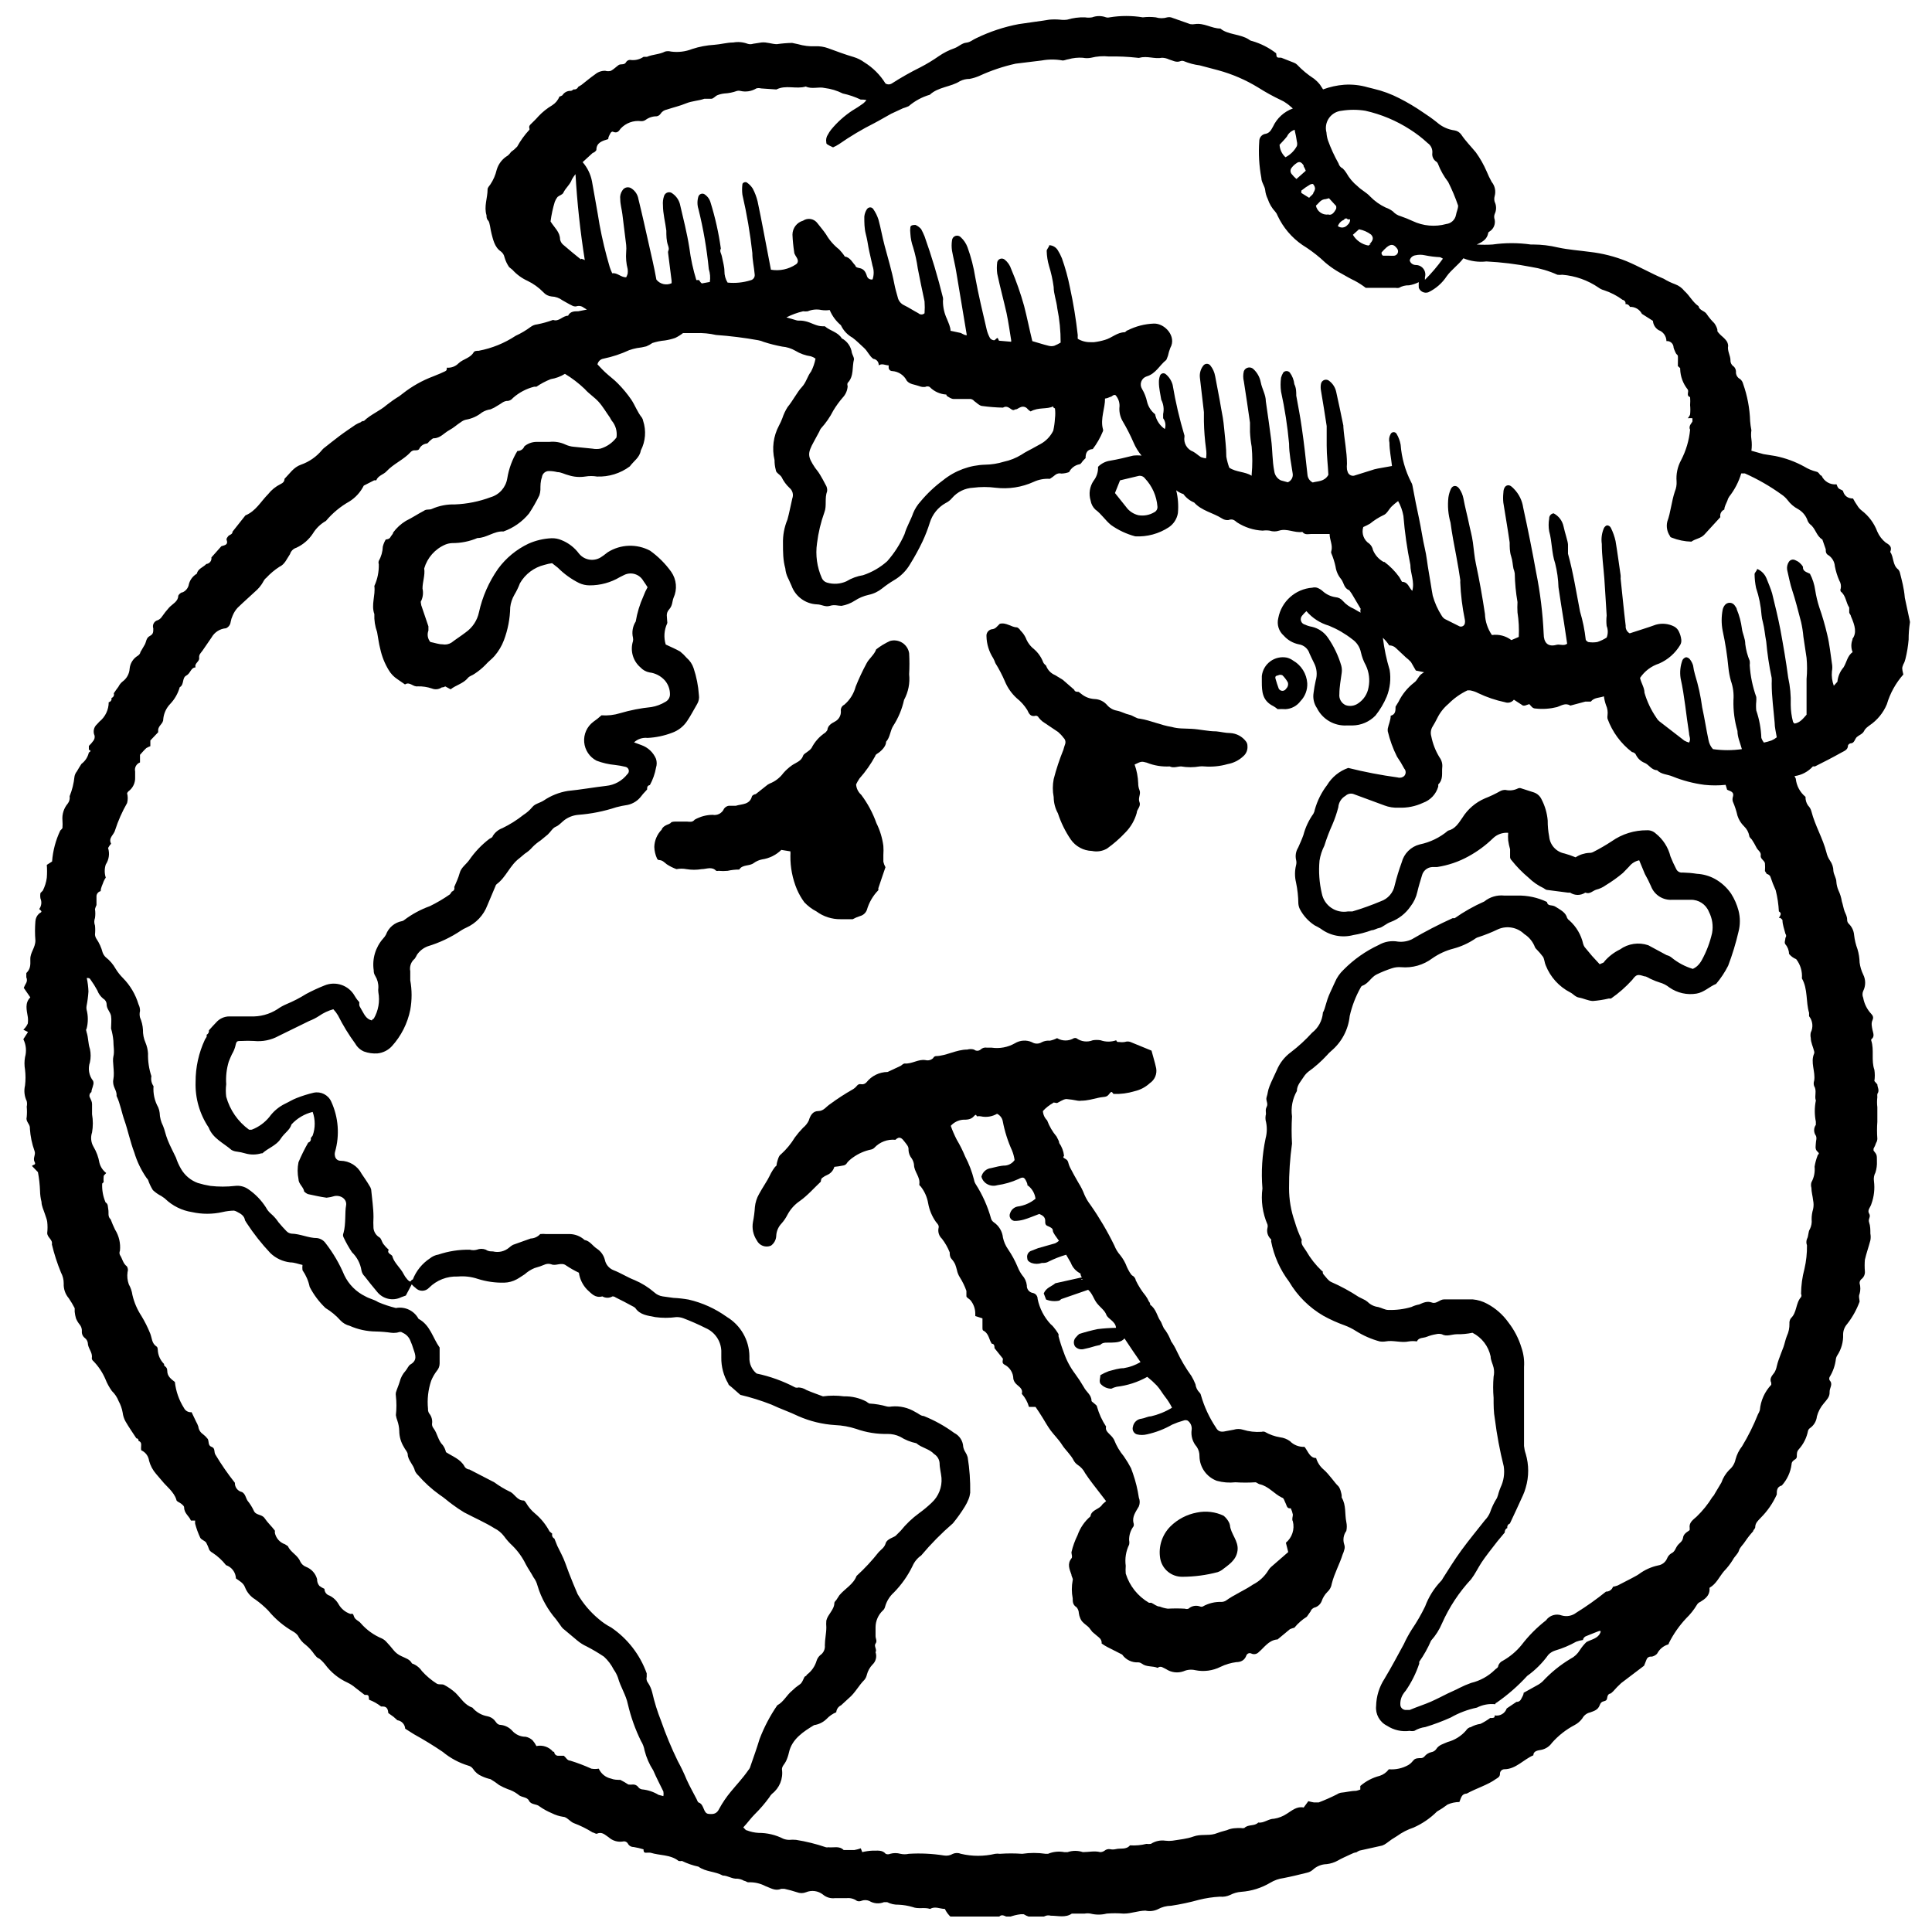
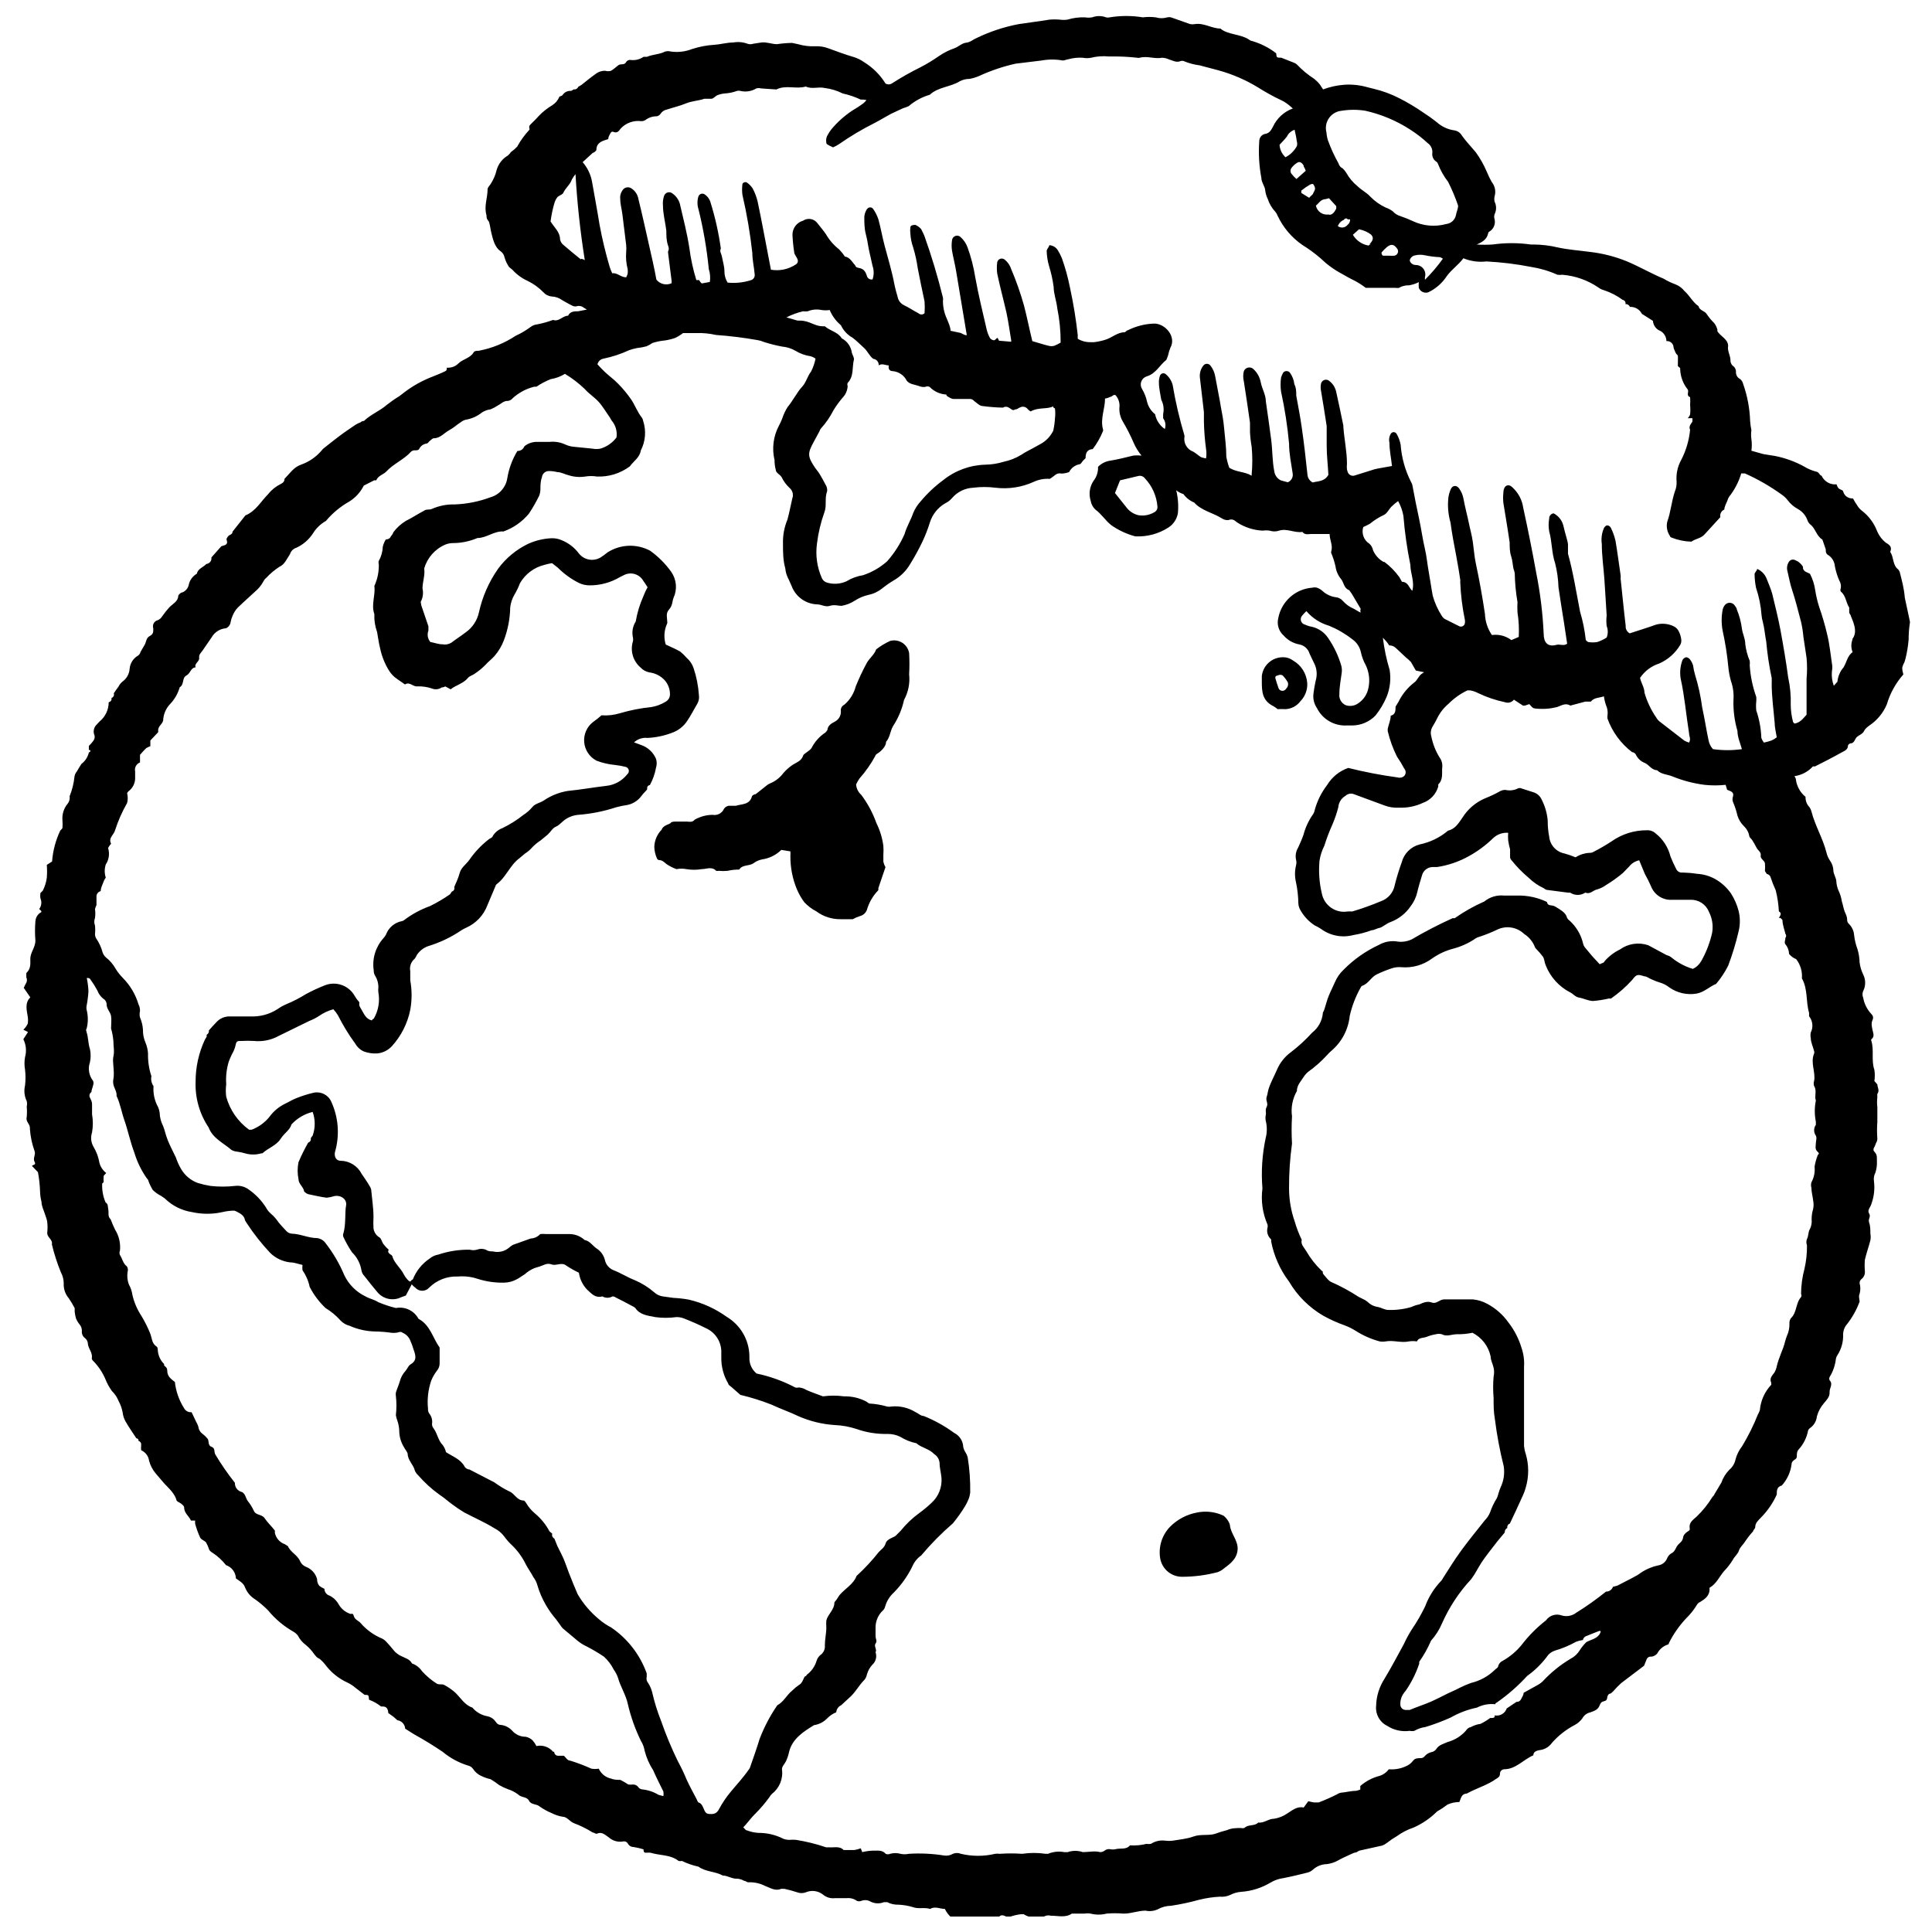
<svg xmlns="http://www.w3.org/2000/svg" width="800px" height="800px" version="1.1" viewBox="144 144 512 512">
  <defs>
    <clipPath id="a">
      <path d="m150 148.09h501v503.81h-501z" />
    </clipPath>
  </defs>
  <path d="m345.96 371.75c1.922-0.277 3.707-1.16 5.098-2.519l2.406 0.391v0.004c0.027 0.391 0.027 0.785 0 1.176-0.035 3.055 0.555 6.086 1.734 8.902 0.523 1.211 1.18 2.356 1.961 3.418 0.922 0.973 2 1.789 3.191 2.406 1.859 1.379 4.125 2.109 6.441 2.07h3.191c0.621-0.344 1.277-0.629 1.961-0.84 0.824-0.219 1.492-0.824 1.789-1.621 0.562-1.961 1.602-3.75 3.023-5.211 0.051-0.164 0.051-0.34 0-0.504 0.672-1.961 1.289-3.863 1.902-5.602l0.004 0.004c-0.258-0.453-0.449-0.945-0.562-1.457v-1.793c0.055-0.801 0.055-1.605 0-2.406-0.277-2.106-0.902-4.148-1.848-6.047-0.953-2.691-2.312-5.223-4.031-7.504-0.789-0.703-1.273-1.688-1.344-2.746 0.258-0.543 0.555-1.07 0.898-1.566 1.621-1.828 3.031-3.84 4.199-5.992 0-0.391 0.727-0.672 1.121-1.008 0.391-0.336 1.734-1.457 1.734-2.742 1.062-1.176 1.062-2.856 1.848-4.144 1.379-2.121 2.367-4.473 2.91-6.945 1.129-2.07 1.598-4.434 1.344-6.773 0.105-1.867 0.105-3.734 0-5.602-0.18-1.129-0.832-2.125-1.793-2.746-0.965-0.621-2.141-0.801-3.246-0.5-1.316 0.594-2.559 1.348-3.695 2.238-0.504 1.457-1.902 2.406-2.574 3.75v0.004c-1.066 1.977-2.019 4.016-2.856 6.102-0.492 1.879-1.547 3.559-3.027 4.816-0.652 0.312-1.016 1.023-0.895 1.734 0.051 1.156-0.586 2.234-1.625 2.746-0.84 0.449-1.848 1.008-1.961 2.238 0 0-0.336 0.504-0.559 0.672-1.547 1.023-2.805 2.434-3.641 4.09-0.242 0.332-0.543 0.617-0.895 0.84-0.449 0.391-1.23 0.727-1.344 1.23-0.504 1.457-1.961 1.793-2.969 2.519-0.82 0.582-1.574 1.258-2.238 2.016-0.922 1.262-2.188 2.231-3.641 2.801-0.367 0.172-0.707 0.398-1.008 0.672l-2.688 2.129c-0.336 0-0.953 0.336-1.008 0.617-0.617 2.238-2.633 1.961-4.254 2.465h-1.848l-0.004-0.004c-0.516 0.074-0.984 0.359-1.285 0.785-0.504 1.184-1.762 1.859-3.023 1.625-1.672 0.012-3.312 0.457-4.762 1.285-0.559 0.727-1.289 0.559-2.016 0.504h-2.856c-0.504 0-1.289 0-1.457 0.336-0.168 0.336-2.07 0.617-2.406 1.793-1.211 1.23-1.91 2.871-1.961 4.594 0.035 1.062 0.281 2.109 0.727 3.078 0.09 0.188 0.25 0.332 0.449 0.391 1.008 0 1.457 0.617 2.129 1.121 0.805 0.531 1.668 0.961 2.574 1.289 0.871-0.168 1.762-0.168 2.633 0 1.336 0.223 2.695 0.223 4.031 0 1.289 0 2.688-0.785 3.863 0.449 0.203 0.051 0.414 0.051 0.617 0 0.801 0.078 1.605 0.078 2.406 0 1.012-0.23 2.047-0.344 3.082-0.336 0.84-1.398 2.688-0.84 3.863-1.734v-0.004c0.652-0.469 1.395-0.793 2.184-0.953z" />
-   <path d="m407.78 319.73c0.961 1.539 1.805 3.148 2.519 4.816 0.703 1.707 1.773 3.234 3.137 4.481 1.105 0.875 2.051 1.938 2.801 3.133 0.449 0.953 0.84 1.902 2.297 1.512 0 0 0.504 0 0.727 0.504 0.312 0.398 0.668 0.754 1.062 1.066l4.086 2.742h0.004c0.543 0.469 1.031 0.992 1.457 1.57 0.453 0.43 0.605 1.09 0.391 1.68-0.176 0.477-0.324 0.961-0.449 1.453-1.031 2.535-1.895 5.137-2.574 7.785-0.305 1.57-0.305 3.188 0 4.758 0.008 1.512 0.391 2.992 1.121 4.312 0.805 2.465 1.953 4.805 3.414 6.945 1.281 1.84 3.359 2.961 5.598 3.023 1.359 0.293 2.773 0.074 3.977-0.617 1.762-1.25 3.394-2.676 4.871-4.254 1.438-1.449 2.481-3.242 3.027-5.207 0-0.953 1.176-1.68 0.727-2.856-0.449-1.176 0.449-2.129 0-3.191v-0.004c-0.23-0.566-0.344-1.176-0.336-1.789-0.062-1.699-0.383-3.383-0.953-4.984 1.848-0.895 1.848-0.84 3.191-0.504 1.938 0.781 4.019 1.125 6.106 1.008 1.008 0.504 2.07 0 3.023 0 1.629 0.281 3.297 0.281 4.93 0 0.406-0.047 0.82-0.047 1.23 0 2.074 0.164 4.16-0.043 6.16-0.617 1.551-0.273 2.992-0.992 4.144-2.07 0.801-0.676 1.219-1.703 1.117-2.746 0.008-0.398-0.109-0.789-0.336-1.117-0.996-1.371-2.562-2.215-4.254-2.297-1.23 0-2.465-0.336-3.695-0.449-2.184 0-4.367-0.559-6.551-0.672s-3.473 0-5.266-0.504c-2.856-0.449-5.602-1.734-8.398-2.184-0.953 0-1.793-0.84-2.856-1.062s-2.07-0.84-3.246-1.062l-0.004-0.004c-0.973-0.168-1.863-0.66-2.519-1.398-0.855-1.043-2.125-1.656-3.473-1.68-1.25-0.078-2.445-0.551-3.414-1.344l-0.727-0.559c-0.504 0-1.008 0-1.176-0.559l-3.023-2.633-2.016-1.23-0.004-0.004c-1.125-0.457-2-1.375-2.406-2.519-0.281-0.281-0.672-0.559-0.785-0.953-0.512-1.316-1.336-2.492-2.406-3.414-0.984-0.773-1.742-1.801-2.184-2.969-0.344-0.734-0.82-1.398-1.402-1.961-0.211-0.359-0.52-0.652-0.895-0.84-1.512 0-2.856-1.398-4.59-0.953l-0.844 0.844c-0.348 0.375-0.832 0.598-1.344 0.613-0.848 0.195-1.422 0.984-1.344 1.848 0.047 2.07 0.668 4.086 1.793 5.824 0.223 0.414 0.41 0.844 0.559 1.289z" />
-   <path d="m500.79 549.71c0.168-0.773 0.168-1.574 0-2.352-0.449-2.129 0-4.481-1.23-6.496v-0.559c0-0.168-0.336-2.016-1.008-2.574-0.672-0.559-2.352-3.078-3.809-4.312-0.934-0.797-1.613-1.848-1.961-3.023-1.68 0-2.129-1.793-3.078-2.969-1.445 0.074-2.852-0.477-3.863-1.512-0.762-0.547-1.648-0.895-2.578-1.008-1.438-0.234-2.824-0.727-4.086-1.457-0.273-0.082-0.566-0.082-0.84 0-1.664 0.121-3.336-0.066-4.93-0.559-0.801-0.254-1.66-0.254-2.461 0l-2.129 0.391c-1.344 0.336-2.07 0-2.574-0.953h-0.004c-1.758-2.633-3.102-5.523-3.973-8.566-0.059-0.305-0.219-0.578-0.449-0.785-0.555-0.586-0.906-1.328-1.008-2.129-0.297-0.754-0.652-1.484-1.066-2.184-1.488-2.055-2.785-4.25-3.863-6.551-0.418-0.922-0.922-1.805-1.512-2.633-0.379-1.027-0.887-2.008-1.512-2.91-0.785-0.84-0.84-1.848-1.457-2.688-0.617-0.84-1.062-3.078-2.574-4.086 0 0 0-0.559-0.336-0.84v-0.004c-0.242-0.551-0.543-1.078-0.895-1.566-1.047-1.27-1.93-2.66-2.633-4.144 0-0.391-0.449-1.008-0.84-1.176s-1.062-1.398-1.457-2.238c-0.418-1.156-1.023-2.234-1.793-3.191-0.668-0.762-1.199-1.633-1.566-2.578-1.824-3.742-3.941-7.34-6.328-10.75-0.629-0.812-1.152-1.695-1.566-2.633-0.43-1.137-0.973-2.223-1.625-3.246-0.727-1.289-1.512-2.633-2.184-3.977s-0.336-1.848-1.289-2.352-0.336-0.559-0.336-0.84c-0.141-1.211-0.582-2.367-1.285-3.363 0-0.559-0.449-1.121-0.672-1.68h-0.004c-1.082-1.281-1.934-2.738-2.519-4.309-0.664-0.656-1.066-1.535-1.117-2.465 0.77-0.855 1.676-1.574 2.688-2.129 0-0.281 0.727 0 1.008 0s1.566-1.008 2.519-1.062c1.016 0.094 2.023 0.242 3.023 0.445 0.316 0.059 0.637 0.059 0.953 0 1.566 0 3.078-0.449 4.59-0.785 1.512-0.336 2.07 0 2.801-1.008 0.727-1.008 0.785-0.281 1.121 0v0.004c1.895 0.074 3.785-0.172 5.598-0.73 1.508-0.34 2.898-1.074 4.031-2.125 1.305-0.871 1.969-2.434 1.68-3.977-0.336-1.566-0.84-3.137-1.23-4.648l-5.602-2.297h0.004c-0.473-0.164-0.988-0.164-1.457 0-0.52 0.086-1.051 0.086-1.57 0-0.156 0.051-0.324 0.031-0.465-0.055-0.141-0.086-0.238-0.23-0.262-0.395-1.34 0.477-2.805 0.477-4.144 0-0.684-0.113-1.387-0.113-2.07 0-1.457 0.582-3.106 0.371-4.367-0.559-0.203-0.059-0.414-0.059-0.617 0-1.379 0.824-3.102 0.824-4.481 0-0.598 0.312-1.238 0.539-1.902 0.672-0.734-0.07-1.469 0.066-2.129 0.395-0.805 0.508-1.828 0.508-2.633 0-1.449-0.645-3.121-0.539-4.481 0.277-1.879 1.078-4.07 1.492-6.215 1.176h-1.23c-0.609-0.113-1.234 0.074-1.68 0.504-0.504 0.426-1.234 0.426-1.738 0-0.586-0.168-1.203-0.168-1.789 0-2.91 0-5.602 1.68-8.289 1.734 0 0-0.504 0-0.727 0.504v0.004c-0.527 0.527-1.293 0.738-2.016 0.559-1.961-0.336-3.582 1.062-5.602 0.895-0.281 0-0.672 0.391-1.008 0.617l-3.473 1.625c-2.184 0.02-4.242 1.027-5.598 2.742-0.348 0.402-0.879 0.594-1.402 0.504-0.418-0.109-0.859 0.047-1.117 0.395-0.324 0.406-0.723 0.75-1.176 1.008-2.055 1.168-4.035 2.457-5.938 3.863-1.008 0.617-1.68 1.848-3.137 1.848s-2.129 1.176-2.519 2.519c-0.359 0.738-0.875 1.387-1.512 1.902-0.789 0.805-1.52 1.668-2.184 2.578-0.992 1.645-2.219 3.133-3.641 4.422-0.617 0.391-0.84 1.344-1.062 2.129-0.223 0.785 0 0.84-0.336 1.062-0.336 0.223-1.23 1.625-1.68 2.633s-1.902 3.137-2.742 4.703h-0.004c-0.613 1.066-0.992 2.25-1.117 3.473-0.082 1.316-0.25 2.625-0.504 3.922-0.324 1.711 0.039 3.477 1.008 4.926 0.68 1.391 2.328 2.004 3.75 1.398 0.836-0.598 1.352-1.547 1.398-2.574 0.047-1.234 0.547-2.41 1.402-3.305 0.621-0.691 1.148-1.465 1.566-2.293 0.773-1.461 1.887-2.711 3.25-3.641 2.129-1.512 3.809-3.473 5.602-5.152 0 0 0-0.785 0.391-1.008 0.406-0.324 0.859-0.586 1.344-0.785 0.902-0.398 1.578-1.18 1.848-2.129 0.75-0.07 1.5-0.184 2.238-0.336 0.391 0 0.953-0.336 1.062-0.617 0.113-0.281 1.008-1.121 1.68-1.566h0.004c1.422-1.016 3.043-1.723 4.758-2.07 0.316-0.07 0.605-0.223 0.84-0.449 1.43-1.547 3.504-2.336 5.602-2.129 1.121-1.121 1.793-0.336 2.465 0.559s1.062 1.23 1.008 2.129l-0.004 0.004c0.027 0.816 0.32 1.605 0.84 2.238 0.336 0.504 0.547 1.078 0.617 1.68 0 1.848 1.734 3.246 1.398 5.207 0 0 0 0.336 0.336 0.504h0.004c1.047 1.316 1.742 2.875 2.016 4.535 0.32 1.777 1.027 3.457 2.07 4.93 0.391 0.449 0.895 0.953 0.672 1.625-0.207 1.023 0.133 2.082 0.895 2.797 0.859 1.109 1.559 2.336 2.074 3.641 0 0.504 0 1.176 0.449 1.68 0.449 0.504 0.785 1.008 1.008 1.512 0.172 0.477 0.324 0.965 0.445 1.457 0.137 0.695 0.402 1.363 0.785 1.961 0.711 1.125 1.293 2.328 1.734 3.582v1.398c0 0.391 0.727 0.672 1.062 1.062l0.004 0.004c0.848 1.023 1.301 2.312 1.285 3.641v0.559l1.902 0.617v2.297c0 0.727 0 0.895 0.449 1.062 1.289 0.84 1.289 2.297 2.016 3.359 0.672 0 0.727 0.617 0.727 1.176l2.238 2.801c0 0.449-0.391 1.121 0.391 1.566h0.008c1.422 0.715 2.332 2.16 2.352 3.754 0.098 0.484 0.332 0.93 0.672 1.285 0.727 0.785 1.961 1.289 1.566 2.688v0.004c0.891 0.996 1.543 2.184 1.906 3.469h1.734c0.617 0.895 1.289 1.902 1.902 2.91 0.617 1.008 1.344 2.297 2.129 3.359s2.184 2.465 3.023 3.809c0.84 1.344 2.297 2.574 3.078 4.144l0.004 0.004c0.242 0.445 0.586 0.828 1.008 1.117 0.863 0.551 1.559 1.324 2.016 2.242 0.617 0.953 1.289 1.848 1.961 2.742l3.582 4.648c-0.391 0.391-0.785 0.617-1.008 0.895-0.785 1.344-2.91 1.344-3.137 3.137-1.555 1.332-2.734 3.051-3.414 4.984-0.715 1.445-1.262 2.965-1.625 4.535 0 0.504 0.336 1.289 0 1.625-1.176 1.457-0.504 2.91 0 4.312 0 0.504 0.504 1.062 0.336 1.457v-0.004c-0.309 1.594-0.309 3.227 0 4.816 0 0.895 0 1.734 1.008 2.352 0.383 0.434 0.602 0.988 0.617 1.57 0.062 0.48 0.195 0.953 0.391 1.398 0.504 1.344 1.961 1.793 2.633 2.856l0.559 0.727 1.793 1.512v0.004c0.484 0.367 0.738 0.961 0.672 1.566 0.5 0.352 1.027 0.668 1.566 0.953l3.863 1.961v-0.004c0.977 1.398 2.613 2.184 4.312 2.074 0.324 0.023 0.637 0.141 0.898 0.336 1.23 0.953 2.856 0.559 4.199 1.121 0.84-0.672 1.457 0 2.238 0.336 1.375 0.91 3.098 1.117 4.648 0.559 0.969-0.426 2.051-0.523 3.078-0.281 2.277 0.469 4.648 0.152 6.723-0.895 1.305-0.629 2.703-1.047 4.144-1.234 1.23 0 2.238-0.504 2.688-1.793v0.004c0.098-0.242 0.289-0.434 0.535-0.531 0.242-0.094 0.516-0.086 0.75 0.027 0.684 0.344 1.512 0.18 2.016-0.395 1.457-1.23 2.519-2.969 4.648-3.305h0.281l3.305-2.742c0.379-0.164 0.773-0.293 1.176-0.391 0.938-1.145 2.051-2.125 3.305-2.914l1.062-1.512c0-0.336 0.672-0.895 1.121-0.953v0.004c0.781-0.27 1.414-0.863 1.734-1.625 0.316-0.953 0.852-1.816 1.566-2.519 0.609-0.559 1.004-1.312 1.121-2.129 0.672-2.742 2.07-5.152 2.91-7.84h0.004c0.168-0.359 0.301-0.734 0.391-1.121 0.172-0.469 0.172-0.984 0-1.453-0.41-1.215-0.203-2.555 0.559-3.586zm-69.828-66.75c-0.391 0.336-0.391 0-0.449 0zm53.812 69.887 0.617 2.465-4.312 3.75c-0.406 0.324-0.75 0.723-1.008 1.176-0.984 1.574-2.379 2.852-4.031 3.695-2.297 1.566-4.93 2.633-7.168 4.254v0.004c-0.34 0.203-0.723 0.316-1.121 0.336-1.762-0.074-3.508 0.355-5.039 1.23-0.195 0.078-0.418 0.078-0.613 0-1.07-0.422-2.285-0.207-3.137 0.562-0.309 0.113-0.645 0.113-0.953 0-1.512-0.086-3.023-0.086-4.535 0-0.73-0.102-1.445-0.289-2.129-0.562-0.785 0-1.512-0.672-2.238-1.008h-0.617c-2.949-1.711-5.148-4.469-6.16-7.727-0.055-0.691-0.055-1.383 0-2.07-0.262-1.914 0.051-3.863 0.898-5.602 0.082-0.387 0.082-0.789 0-1.176-0.035-1.328 0.379-2.629 1.176-3.695 0.094-0.273 0.094-0.57 0-0.84-0.449-1.734 0.617-3.023 1.398-4.422v-0.004c0.312-0.75 0.312-1.598 0-2.352-0.32-2.172-0.844-4.309-1.566-6.383l-0.504-1.398c-0.57-1.086-1.207-2.133-1.906-3.137-1.09-1.309-1.957-2.781-2.574-4.367-0.25-0.461-0.57-0.875-0.953-1.234-0.617-0.672-1.457-1.23-1.176-2.297v0.004c-1.07-1.621-1.883-3.394-2.406-5.266 0-0.336-0.504-0.617-0.785-0.895-0.281-0.281-0.672-0.449-0.672-0.672 0-1.566-1.398-2.352-2.016-3.582v-0.004c-0.719-1.234-1.504-2.434-2.352-3.582-1.277-1.699-2.281-3.59-2.969-5.602-0.543-1.41-1.012-2.852-1.398-4.312v-0.559c0-0.055-1.176-1.961-2.07-2.633h-0.004c-1.758-1.875-2.957-4.199-3.473-6.719 0.02-0.75-0.496-1.406-1.23-1.566-0.984-0.145-1.691-1.023-1.625-2.016-0.113-1.008-0.547-1.949-1.23-2.691-0.48-0.656-0.875-1.371-1.176-2.125-0.691-1.672-1.555-3.269-2.578-4.762-0.648-0.926-1.105-1.973-1.344-3.078-0.168-1.664-1.074-3.16-2.461-4.09-0.312-0.223-0.547-0.535-0.672-0.895-0.895-3.25-2.273-6.344-4.09-9.184-0.23-0.355-0.383-0.758-0.449-1.176-0.539-2.141-1.328-4.207-2.352-6.16-0.633-1.547-1.383-3.043-2.238-4.481-0.605-1.176-1.129-2.391-1.57-3.641 0.84-0.934 2-1.516 3.25-1.621 0.953 0 2.07 0 2.856-0.895 0.785-0.895 0.617 0 0.895 0v-0.004c0.316-0.059 0.641-0.059 0.953 0 1.473 0.328 3.012 0.086 4.312-0.672 0.785 0.375 1.348 1.105 1.512 1.961 0.508 2.684 1.332 5.297 2.465 7.785 0.328 0.809 0.551 1.652 0.672 2.519-0.574 0.816-1.473 1.348-2.465 1.453-1.23 0-2.519 0.391-3.75 0.672-1.262 0.137-2.297 1.059-2.578 2.297 0.215 0.805 0.738 1.488 1.457 1.906 0.824 0.492 1.82 0.613 2.742 0.336 1.934-0.273 3.82-0.82 5.602-1.625 1.289-0.672 1.566-0.504 2.129 0.672 0.559 1.176 0 0.895 0.504 1.121 1.051 0.848 1.734 2.07 1.902 3.414-1.359 1.125-3.012 1.84-4.762 2.07-0.918 0.18-1.668 0.844-1.957 1.738-0.203 0.418-0.191 0.91 0.031 1.32s0.625 0.688 1.086 0.75c0.836 0.004 1.664-0.109 2.465-0.336 1.398-0.391 2.742-1.008 4.144-1.512 0.895 0.391 1.625 0.84 1.566 1.961-0.055 1.121 0.449 1.121 1.008 1.398 0.559 0.281 1.008 0.504 1.008 1.062 0 0.559 0.953 1.734 1.625 2.688v0.004c-0.305 0.27-0.641 0.492-1.008 0.672l-4.535 1.289-2.016 0.785v-0.004c-0.664 0.359-1.008 1.113-0.84 1.848 0 0.727 0.504 1.008 1.121 1.289 0.887 0.309 1.852 0.309 2.742 0 0.617 0 1.23 0 1.848-0.391 1.477-0.734 3.012-1.332 4.594-1.793l1.23 2.129c0.457 1.246 1.379 2.269 2.574 2.856 0 0 0 0.672 0.391 1.008l-7.055 1.566c-0.953 0.84-2.406 1.121-3.078 2.688l0.617 1.625c1.121 0.445 2.348 0.543 3.527 0.281 0.156-0.145 0.324-0.277 0.504-0.395l7.113-2.465c1.176 1.008 1.457 2.465 2.352 3.582 0.895 1.121 2.07 1.902 2.465 3.023 0.391 1.121 2.465 1.734 2.574 3.473v0.004c-1.629 0.027-3.258 0.137-4.871 0.336-1.648 0.344-3.273 0.773-4.875 1.289-0.305 0.25-0.586 0.531-0.84 0.84-0.664 0.648-0.781 1.68-0.277 2.461 0.543 0.617 1.375 0.895 2.184 0.73 1.098-0.223 2.18-0.5 3.246-0.84l1.23-0.281c0.785-0.84 1.902-0.559 2.91-0.617 1.008-0.055 2.688 0 3.527-1.121 1.512 2.297 2.856 4.254 4.254 6.273h0.008c-1.379 0.82-2.898 1.371-4.481 1.625-1.289 0-2.633 0.449-3.918 0.785h-0.004c-0.777 0.285-1.527 0.641-2.238 1.062 0 0.727-0.391 1.566 0 2.238 0.727 0.855 1.789 1.348 2.91 1.348 0.445-0.227 0.914-0.398 1.402-0.508 2.856-0.328 5.613-1.223 8.117-2.629 0.891 0.707 1.734 1.473 2.519 2.293 0.84 0.895 1.398 1.961 2.184 2.969h0.004c0.715 0.902 1.336 1.879 1.848 2.914-1.73 1.062-3.625 1.836-5.602 2.293-0.84 0-1.625 0.504-2.465 0.617-1.156 0.109-2.098 0.98-2.293 2.129-0.262 0.832 0.184 1.723 1.008 2.016 0.898 0.227 1.844 0.227 2.742 0 2.34-0.516 4.586-1.383 6.664-2.574 0.961-0.43 1.953-0.785 2.969-1.066 0.355-0.156 0.762-0.156 1.117 0 0.77 0.547 1.18 1.473 1.066 2.41-0.246 1.633 0.246 3.293 1.344 4.535 0.496 0.742 0.754 1.625 0.727 2.519 0.047 2.902 1.871 5.481 4.594 6.496 1.602 0.441 3.273 0.574 4.926 0.391 1.773 0.113 3.551 0.113 5.32 0 0.281 0 0.672 0.391 1.062 0.504 2.406 0.504 3.863 2.574 5.992 3.582 0.449 0 0.672 1.008 0.953 1.512 0.281 0.504 0.281 1.457 1.344 1.289 0.262 0.535 0.449 1.098 0.559 1.68 0 0.559-0.336 1.23 0 1.793 0.52 2.086-0.195 4.281-1.848 5.656z" />
  <path d="m481.48 331.15c0.391 0.23 0.766 0.492 1.117 0.785 0.691-0.043 1.383-0.043 2.074 0 1.574-0.078 3.035-0.859 3.973-2.129 1.234-1.27 1.883-2.992 1.793-4.758-0.172-2.5-1.578-4.746-3.75-5.992-0.504-0.371-1.074-0.637-1.68-0.785-1.531-0.289-3.113 0.07-4.367 0.996-1.254 0.922-2.066 2.328-2.242 3.875v1.512c0 2.633 0.113 5.043 3.082 6.496zm1.23-8.176c0.367-0.199 0.809-0.199 1.176 0 0.547 0.555 1.016 1.176 1.398 1.848 0.191 0.602 0.016 1.254-0.445 1.68-0.199 0.359-0.574 0.578-0.98 0.578s-0.785-0.219-0.98-0.578c-0.336-0.84-0.559-1.68-0.84-2.574s0.391-0.84 0.672-0.953z" />
  <path d="m469.55 547.19c-0.336-0.578-0.77-1.09-1.289-1.512-2.195-1.039-4.672-1.332-7.055-0.84-2.668 0.496-5.129 1.781-7.055 3.695-2.203 2.223-3.203 5.371-2.688 8.457 0.496 2.871 3.023 4.941 5.934 4.871 3.141-0.012 6.262-0.426 9.297-1.23 0.398-0.133 0.777-0.32 1.121-0.562 1.793-1.398 3.809-2.574 4.144-5.152 0.336-2.574-1.848-4.422-2.016-6.777l-0.004 0.004c-0.07-0.34-0.203-0.66-0.391-0.953z" />
  <g clip-path="url(#a)">
    <path d="m647.56 296.04c-0.062-0.41-0.238-0.801-0.504-1.121-1.566-1.176-1.121-3.246-2.129-4.648 0.504-1.23 0-1.793-1.176-2.465v0.004c-0.969-0.777-1.738-1.773-2.238-2.914-0.828-2.219-2.262-4.16-4.144-5.598-0.477-0.367-0.875-0.824-1.176-1.344-0.414-0.59-0.789-1.207-1.121-1.848-1.23 0-2.238-0.559-2.633-1.902 0-0.336-0.895-0.449-1.23-0.84-0.336-0.391-0.336-0.672-0.504-1.008v-0.004c-1.68 0.172-3.281-0.754-3.977-2.297-0.504 0-0.617-0.953-1.398-1.062-1.125-0.281-2.203-0.734-3.191-1.344-2.398-1.32-4.988-2.262-7.672-2.801l-3.137-0.504-3.191-0.895c0.141-1.023 0.141-2.059 0-3.082-0.113-0.777-0.113-1.57 0-2.352-0.164-0.793-0.273-1.598-0.336-2.406-0.105-3.359-0.727-6.688-1.848-9.855-0.117-0.504-0.391-0.953-0.785-1.289-0.758-0.371-1.203-1.176-1.117-2.016-0.016-0.512-0.238-0.996-0.617-1.344-0.539-0.336-0.859-0.934-0.84-1.566 0-1.344-0.895-2.519-0.617-3.918v-0.004c-0.035-0.609-0.293-1.188-0.727-1.625-0.449-0.559-1.062-0.953-1.566-1.512-0.504-0.559-0.617-0.672-0.559-0.953 0.055-0.281-0.391-1.344-0.84-1.902h-0.004c-0.73-0.715-1.387-1.504-1.961-2.352-0.559-0.953-1.961-0.953-2.184-2.129-1.566-1.062-2.352-2.801-3.75-4.031-0.641-0.812-1.492-1.434-2.465-1.789-1.055-0.387-2.066-0.871-3.023-1.457-3.359-1.398-6.496-3.246-9.855-4.648-3.121-1.258-6.398-2.086-9.742-2.465-2.856-0.391-5.602-0.559-8.457-1.176-2.129-0.508-4.309-0.77-6.496-0.781h-0.672c-3.363-0.477-6.773-0.477-10.137 0-1.398 0.09-2.801 0.09-4.199 0 1.902-0.785 2.742-1.625 3.023-2.91v-0.004c0.004-0.219 0.137-0.414 0.336-0.504 1.098-0.66 1.656-1.938 1.402-3.191-0.172-0.469-0.172-0.984 0-1.457 0.5-1.023 0.5-2.223 0-3.246-0.137-0.496-0.137-1.02 0-1.512 0.367-1.305 0.074-2.707-0.785-3.754-0.504-0.906-0.953-1.84-1.344-2.801-0.766-1.777-1.723-3.469-2.856-5.039-1.289-1.566-2.742-3.023-3.863-4.703-0.422-0.602-1.066-1.008-1.793-1.121-1.727-0.23-3.344-0.973-4.648-2.125-1.203-0.961-2.457-1.855-3.75-2.688-1.988-1.371-4.062-2.606-6.219-3.699-2.164-1.117-4.457-1.965-6.828-2.519l-1.566-0.391h-0.004c-2.016-0.586-4.121-0.812-6.215-0.672-1.914 0.145-3.801 0.562-5.602 1.23l-0.84-1.289v0.004c-0.445-0.559-0.953-1.066-1.512-1.512-1.656-1.066-3.18-2.324-4.535-3.754-0.223-0.219-0.492-0.391-0.785-0.504l-3.414-1.344c-1.23 0-1.23 0-1.344-1.176-1.906-1.473-4.07-2.578-6.383-3.246-0.312-0.051-0.602-0.188-0.84-0.395-2.297-1.512-5.602-1.23-7.559-2.91-2.297 0-4.367-1.566-6.777-1.176-0.406 0.078-0.824 0.078-1.234 0l-5.094-1.793c-0.312-0.074-0.641-0.074-0.953 0-1.004 0.309-2.074 0.309-3.078 0-1.137-0.141-2.281-0.141-3.418 0-2.91-0.477-5.879-0.477-8.789 0-0.312 0.082-0.641 0.082-0.953 0-1.191-0.445-2.504-0.445-3.695 0-0.629 0.109-1.273 0.109-1.906 0-1.59-0.051-3.176 0.16-4.703 0.617-0.629 0.086-1.27 0.086-1.902 0-0.949-0.086-1.906-0.086-2.856 0-2.688 0.449-5.602 0.785-8.062 1.176h-0.004c-3.879 0.73-7.644 1.977-11.199 3.695-0.953 0.391-1.625 1.121-2.742 1.23-1.121 0.113-2.016 1.062-3.078 1.457-1.492 0.516-2.906 1.23-4.203 2.129-1.539 1.074-3.144 2.047-4.812 2.91-2.617 1.297-5.16 2.734-7.617 4.312-0.512 0.324-1.168 0.324-1.68 0-1.406-2.277-3.324-4.195-5.602-5.602-0.848-0.617-1.793-1.094-2.797-1.398-2.297-0.672-4.535-1.512-6.832-2.352-1.078-0.391-2.219-0.559-3.359-0.504-1.555 0.066-3.106-0.125-4.594-0.559l-1.566-0.336c-1.352 0.027-2.699 0.141-4.035 0.336-1.289 0-2.688-0.617-4.086-0.449l-2.184 0.336c-0.492 0.168-1.023 0.168-1.512 0-1.199-0.445-2.496-0.562-3.754-0.336-1.68 0-3.359 0.504-5.039 0.617-2 0.117-3.977 0.492-5.879 1.117-1.777 0.699-3.707 0.93-5.602 0.672-0.512-0.141-1.055-0.141-1.566 0-1.512 0.785-3.246 0.727-4.816 1.398h-0.895v0.004c-0.969 0.664-2.137 0.961-3.305 0.84-0.535-0.117-1.082 0.133-1.344 0.613-0.449 0.785-1.398 0.336-1.961 0.727-0.559 0.391-1.289 1.121-2.016 1.512v0.004c-0.492 0.145-1.016 0.145-1.512 0-0.957-0.027-1.891 0.289-2.633 0.895-1.289 0.895-2.465 1.902-3.695 2.856l-0.84 0.504c-0.199 0.488-0.715 0.766-1.23 0.672 0 0-0.449 0.391-0.727 0.391l-0.004 0.004c-0.906-0.051-1.766 0.398-2.238 1.176-0.238 0.156-0.504 0.27-0.785 0.336-0.371 0.949-1.039 1.754-1.902 2.297-1.344 0.797-2.566 1.773-3.641 2.91-0.672 0.785-1.398 1.457-2.129 2.184-0.727 0.727 0 1.176-0.336 1.457-1.238 1.34-2.309 2.824-3.191 4.422-0.488 0.527-1.031 0.996-1.621 1.402-0.238 0.352-0.52 0.672-0.84 0.949-1.445 0.844-2.508 2.207-2.969 3.809-0.32 1.379-0.891 2.688-1.68 3.863-0.281 0.391-0.727 0.84-0.727 1.289 0 2.297-1.008 4.535-0.281 6.887 0 0.449 0 0.953 0.449 1.398 0.449 0.449 0.559 2.352 0.895 3.527 0.336 1.176 0.727 3.527 2.465 4.648l-0.004 0.004c0.492 0.371 0.832 0.906 0.953 1.512 0.262 0.938 0.68 1.828 1.234 2.629l0.895 0.727v0.004c1.113 1.23 2.465 2.223 3.977 2.91 1.566 0.754 2.988 1.777 4.199 3.023 0.559 0.641 1.34 1.043 2.184 1.121 1.031 0.035 2.031 0.387 2.856 1.008 0.84 0.449 1.625 0.953 2.465 1.344 0.348 0.223 0.762 0.32 1.176 0.281 0.684-0.25 1.449-0.125 2.016 0.336l0.84 0.504-2.297 0.449c-1.008 0-2.129 0-2.688 1.176-1.457 0-2.406 1.68-3.977 1.121v-0.004c-1.367 0.504-2.769 0.898-4.199 1.176-0.629 0.059-1.23 0.293-1.734 0.672-1.238 0.922-2.57 1.711-3.977 2.352-2.969 1.965-6.301 3.316-9.801 3.977-0.504 0-1.176 0-1.398 0.504-0.895 1.457-2.742 1.68-3.918 2.801h-0.004c-0.816 0.84-1.965 1.273-3.133 1.176 0 0.559 0 0.727-0.449 0.953-0.449 0.223-2.07 0.953-3.137 1.344-2.906 1.086-5.625 2.617-8.062 4.535l-0.953 0.727c-1.148 0.695-2.25 1.465-3.305 2.297-1.848 1.625-4.254 2.519-6.047 4.254 0 0-0.559 0-0.84 0.336v0.004c-0.488 0.176-0.957 0.402-1.398 0.672-1.457 1.008-2.91 1.961-4.312 3.023-1.398 1.062-2.742 2.129-4.086 3.191h-0.004c-0.16 0.133-0.312 0.285-0.445 0.449-1.473 1.793-3.41 3.148-5.602 3.918-1.961 0.672-3.023 2.406-4.367 3.75 0 0.727-0.449 1.121-1.062 1.398v0.004c-1.289 0.637-2.418 1.555-3.305 2.688-1.902 1.902-3.246 4.481-5.992 5.602v-0.004l-3.414 4.312c0 0.785-0.84 0.785-1.176 1.23-0.336 0.449-0.504 0.727-0.391 0.953 0.504 1.344-0.559 1.398-1.398 1.68l-2.637 2.969c0.062 0.41-0.043 0.828-0.297 1.156-0.254 0.328-0.633 0.539-1.047 0.582-0.84 0.895-2.238 1.23-2.519 2.574-1.156 0.672-1.953 1.82-2.184 3.137-0.238 0.797-0.809 1.449-1.57 1.793-0.449 0-1.062 0.559-1.176 0.953 0 1.457-1.512 2.129-2.406 3.078-0.684 0.762-1.316 1.566-1.902 2.406-0.266 0.43-0.656 0.762-1.121 0.953-0.457 0.113-0.848 0.418-1.07 0.832-0.223 0.414-0.262 0.906-0.105 1.352 0 1.008 0 1.512-0.953 2.016-0.953 0.504-0.895 1.512-1.289 2.238l-1.176 2.016c0 0.336-0.391 0.785-0.672 0.953-1.246 0.738-2.059 2.031-2.184 3.473-0.09 1.336-0.766 2.566-1.848 3.359-0.473 0.375-0.855 0.855-1.121 1.398-0.449 0.559-0.84 1.176-1.23 1.734v0.004c0.09 0.246 0.074 0.516-0.043 0.746-0.117 0.234-0.324 0.41-0.574 0.484 0.07 0.246 0.027 0.512-0.113 0.723-0.137 0.215-0.359 0.359-0.613 0.398 0 2-0.906 3.894-2.465 5.152l-0.617 0.672h0.004c-0.875 0.746-1.148 1.977-0.672 3.023 0.102 0.492-0.02 1.008-0.336 1.398-0.348 0.488-0.742 0.938-1.176 1.344v1.062c0.559 0 0.559 0.449 0 0.672v0.004c-0.273 1.207-0.969 2.281-1.961 3.023-0.449 0.672-0.84 1.344-1.23 2.016h-0.004c-0.316 0.387-0.527 0.852-0.613 1.344-0.18 1.789-0.613 3.543-1.289 5.207 0.113 0.695-0.07 1.406-0.504 1.961-1.035 1.23-1.539 2.82-1.398 4.422 0.055 0.691 0.055 1.383 0 2.074 0 0-0.336 0.449-0.559 0.617l-0.004-0.004c-1.23 2.586-1.973 5.379-2.184 8.234l-1.398 0.895c0.09 1.137 0.09 2.281 0 3.418-0.156 1.188-0.52 2.344-1.066 3.414l-0.617 0.617h0.004c-0.09 0.48-0.09 0.973 0 1.453 0.398 0.926 0.27 1.996-0.336 2.801 0.785 0.672 0.785 0.727 0 1.176-0.602 0.527-0.965 1.273-1.008 2.074-0.141 1.695-0.141 3.398 0 5.094 0 1.902-1.398 3.191-1.344 4.93 0.055 1.734 0 2.633-1.062 3.695v1.121h-0.004c0.223 0.457 0.223 0.992 0 1.453-0.258 0.43-0.48 0.883-0.672 1.344l1.734 2.519c-1.512 1.512-0.953 3.359-0.672 5.152h0.004c0.082 0.594 0.082 1.199 0 1.793-0.281 0.613-0.68 1.168-1.176 1.625l1.23 0.617-1.23 1.902c0.73 1.477 0.891 3.172 0.445 4.758-0.195 1.094-0.195 2.211 0 3.305 0.168 1.395 0.168 2.805 0 4.199-0.332 1.395-0.172 2.856 0.449 4.144 0.113 0.48 0.113 0.977 0 1.457 0.086 0.91 0.086 1.832 0 2.742-0.336 1.176 0.785 1.793 0.84 2.801v0.336c0.137 2.008 0.551 3.988 1.23 5.879 0.391 0.953-0.504 1.902 0 2.856s-0.391 0.672-0.672 1.121l1.566 1.625h0.004c0.312 1.645 0.5 3.309 0.559 4.984 0.016 0.98 0.148 1.957 0.391 2.91 0 1.062 0.559 2.129 0.895 3.191 0.336 1.062 0.504 1.344 0.617 2.07v0.004c0.113 0.984 0.113 1.98 0 2.965 0 1.23 1.512 1.734 1.23 3.023h0.004c0.609 2.543 1.414 5.031 2.406 7.449 0.484 0.895 0.734 1.895 0.73 2.91-0.07 1.434 0.41 2.836 1.344 3.922 0.574 0.844 1.098 1.723 1.566 2.633v0.953-0.004c0.059 0.59 0.172 1.172 0.336 1.738 0.246 0.609 0.586 1.176 1.008 1.68 0.383 0.473 0.582 1.07 0.559 1.68-0.082 0.711 0.215 1.414 0.785 1.848 0.418 0.312 0.699 0.773 0.785 1.289 0 1.457 1.344 2.519 1.062 4.031-0.004 0.309 0.141 0.602 0.395 0.785 1.344 1.379 2.426 2.988 3.191 4.758 0.441 1.133 1.023 2.203 1.734 3.191 0.789 0.754 1.402 1.672 1.793 2.688 0.52 0.945 0.879 1.965 1.062 3.023 0.098 0.805 0.344 1.586 0.73 2.297 0.895 1.566 1.961 3.078 2.91 4.535 0.391 0 0.617 0.336 0.559 0.672 0.953 0.336 0.672 1.121 0.672 1.793s0 0.727 0.336 0.84c0.984 0.543 1.648 1.52 1.793 2.633 0.344 1.281 0.977 2.469 1.848 3.473 0.617 0.785 1.344 1.512 1.961 2.297 0.617 0.785 2.856 2.574 3.414 4.535 0 0.504 0.895 0.727 1.344 1.121 0.449 0.391 0.727 0.617 0.727 0.953 0 1.566 1.344 2.297 1.793 3.473h1.121v-0.004c-0.023 0.277-0.023 0.559 0 0.84 0.34 1.27 0.789 2.504 1.344 3.695 0.281 0.559 1.176 0.785 1.566 1.289h0.004c0.336 0.625 0.617 1.281 0.84 1.957 0.23 0.332 0.535 0.602 0.895 0.785 1.344 0.887 2.535 1.984 3.527 3.25 1.527 0.512 2.578 1.918 2.633 3.527 0.953 0.672 2.016 1.23 2.406 2.352 0.523 1.328 1.465 2.453 2.688 3.191 1.246 0.883 2.406 1.875 3.473 2.969 1.863 2.254 4.121 4.152 6.664 5.598 0.453 0.262 0.852 0.602 1.176 1.008 0.496 1 1.227 1.863 2.129 2.519 0.859 0.715 1.613 1.543 2.238 2.465 0.336 0.391 0.672 0.895 1.121 1.062 0.449 0.168 1.23 1.008 1.734 1.625 1.539 2.086 3.582 3.742 5.938 4.816 0.746 0.355 1.445 0.805 2.07 1.344l2.465 1.902c1.062 0 1.062 0 1.176 1.289 1.148 0.43 2.227 1.035 3.191 1.793h0.449c1.121 0 1.398 0.785 1.457 1.734l1.398 1.008 1.008 0.895v0.004c1.137 0.156 2.004 1.094 2.074 2.238l2.297 1.457c2.633 1.457 5.207 3.023 7.672 4.703h-0.004c1.992 1.652 4.297 2.891 6.777 3.641 0.496 0.121 0.934 0.418 1.23 0.84 0.562 0.879 1.383 1.566 2.352 1.961 0.734 0.344 1.504 0.605 2.297 0.781 0.801 0.473 1.566 0.996 2.297 1.57 0.719 0.41 1.465 0.766 2.238 1.062 0.988 0.305 1.918 0.781 2.746 1.398 0.84 0.895 2.352 0.559 2.91 1.68 0.559 1.121 1.961 0.785 2.801 1.512v0.004c1.012 0.715 2.102 1.312 3.246 1.789 0.934 0.477 1.934 0.797 2.969 0.953 1.008 0 1.848 1.289 2.856 1.68 1.742 0.652 3.41 1.477 4.984 2.465 0.336 0 0.84 0.449 1.121 0.336 1.398-0.617 2.184 0.336 3.137 0.953v-0.004c1.016 0.922 2.394 1.336 3.75 1.121 0.523-0.145 1.078 0.086 1.344 0.562 0.297 0.559 0.879 0.902 1.512 0.895 0.891 0.145 1.77 0.352 2.633 0.617 0 0.391 0 0.953 0.672 0.895 0.672-0.055 0.84 0 1.176 0 2.465 0.785 5.266 0.449 7.449 2.184 0.293 0.062 0.598 0.062 0.895 0 1.391 0.68 2.856 1.188 4.367 1.512 1.902 1.398 4.422 1.23 6.441 2.352 1.344 0 2.465 0.953 3.918 0.84 0.613 0.059 1.207 0.25 1.734 0.562 0.391 0 0.84 0.449 1.176 0.391h0.004c1.555-0.062 3.098 0.285 4.477 1.008 1.289 0.449 2.574 1.398 4.144 0.727h0.895 0.004c1.113 0.242 2.219 0.539 3.301 0.898 0.773 0.309 1.637 0.309 2.41 0 1.492-0.621 3.207-0.383 4.481 0.613 0.883 0.75 2.039 1.098 3.191 0.953h3.137-0.004c0.957-0.094 1.914 0.164 2.691 0.727 0.359 0.145 0.758 0.145 1.117 0 0.684-0.277 1.449-0.277 2.129 0 1.18 0.73 2.633 0.855 3.918 0.336h0.84 0.004c0.934 0.477 1.973 0.707 3.023 0.672 1.25 0.055 2.492 0.262 3.695 0.617 1.566 0.617 3.137 0 4.648 0.504 1.344-0.785 2.633 0 3.918 0 0.395 0.828 0.949 1.566 1.625 2.184 1.227 0.141 2.469 0.141 3.695 0 1.203-0.223 2.438-0.223 3.641 0 0.293 0.086 0.602 0.086 0.895 0 0.602-0.195 1.25-0.195 1.848 0 0.84 0 1.625 1.121 2.574 0 0.953-1.121 1.734 0 2.688 0h0.004c1.027-0.391 2.098-0.656 3.191-0.781h0.727c1.785 1.129 4.019 1.277 5.938 0.391 0.402-0.109 0.828-0.109 1.23 0 1.961 0 3.918 0.617 5.602-0.559h1.289 2.129-0.004c0.5-0.086 1.012-0.086 1.512 0 1.414 0.363 2.898 0.363 4.312 0 1.453-0.117 2.914-0.117 4.367 0h0.281c1.793 0 3.527-0.727 5.602-0.785h-0.004c1.09 0.246 2.234 0.129 3.25-0.336 1.098-0.609 2.328-0.938 3.582-0.953 2.477-0.375 4.926-0.898 7.336-1.566 1.836-0.461 3.711-0.742 5.602-0.84 0.918 0.09 1.844-0.066 2.688-0.449 0.918-0.484 1.93-0.77 2.969-0.84 2.707-0.191 5.336-1.02 7.672-2.406 1.078-0.652 2.277-1.07 3.527-1.234 2.016-0.391 4.086-0.895 6.106-1.398h-0.004c0.602-0.113 1.164-0.383 1.625-0.785 1.004-0.941 2.32-1.48 3.695-1.512 1.043-0.121 2.051-0.441 2.969-0.953 0.953-0.559 2.016-1.008 3.078-1.512 1.062-0.504 1.176-0.559 1.848-0.672 0.242-0.18 0.508-0.332 0.785-0.445l6.047-1.344c0.402-0.152 0.781-0.359 1.121-0.617 0.887-0.699 1.824-1.336 2.801-1.906 1.332-0.965 2.805-1.719 4.367-2.238 2.316-1.023 4.426-2.465 6.215-4.254 0.977-0.551 1.91-1.168 2.801-1.852 0.988-0.438 2.055-0.664 3.137-0.672 0.449-1.062 0.559-2.184 1.961-2.238 2.519-1.398 5.602-2.297 7.727-3.863 0.559-0.336 1.062-0.617 1.062-1.344-0.016-0.312 0.094-0.617 0.305-0.848 0.211-0.23 0.504-0.371 0.816-0.387 3.078 0 5.098-2.574 7.727-3.695 0-1.176 1.23-1.289 2.129-1.457v0.004c1.133-0.238 2.137-0.898 2.801-1.848 1.691-1.922 3.723-3.516 5.988-4.707 0.824-0.426 1.531-1.039 2.074-1.789 0.426-0.805 1.184-1.379 2.07-1.57 1.062-0.391 2.07-0.672 2.519-1.902 0.449-1.23 1.121-0.895 1.68-1.289 0.559-0.391 0-1.625 1.289-1.848l0.617-0.559c0.664-0.77 1.375-1.5 2.129-2.184l6.047-4.59 0.672-1.68v-0.004c0.199-0.492 0.703-0.793 1.23-0.727 0.559 0 1.344-0.449 1.625-0.895v-0.004c0.586-1.086 1.566-1.91 2.742-2.293 0 0 0.281 0 0.336-0.449 1.191-2.371 2.723-4.559 4.539-6.496 1.102-1.066 2.059-2.269 2.856-3.582 0.199-0.359 0.516-0.633 0.895-0.785 1.289-0.785 2.406-1.625 2.465-3.246v-0.004c-0.031-0.164-0.031-0.336 0-0.504 1.793-1.008 2.574-2.91 3.809-4.367 0.891-0.918 1.68-1.934 2.352-3.023 0.449-0.895 1.398-1.625 1.625-2.465 0.223-0.84 1.176-1.625 1.68-2.465l-0.004 0.004c0.625-0.93 1.316-1.809 2.074-2.633 0-0.336 0.559-0.727 0.559-1.062 0-1.176 0.785-1.793 1.457-2.519v-0.004c1.781-1.777 3.223-3.863 4.254-6.156 0-1.008 0-2.07 1.344-2.406v-0.004c1.41-1.559 2.309-3.512 2.578-5.598 0-0.672 0.504-1.062 1.062-1.398v-0.004c0.223-0.176 0.348-0.445 0.336-0.727 0-0.785 0-1.289 0.559-1.902l0.004-0.004c1.227-1.375 2.059-3.059 2.406-4.871 0.094-0.301 0.293-0.559 0.559-0.727 1.016-0.723 1.668-1.844 1.793-3.082 0.344-1.281 0.977-2.469 1.848-3.469 0.727-0.895 1.566-1.68 1.512-2.91-0.055-1.23 1.008-2.07 0-3.191v-0.004c-0.129-0.266-0.129-0.574 0-0.84 0.914-1.48 1.488-3.144 1.68-4.871 0.055-0.301 0.168-0.586 0.336-0.84 1.098-1.656 1.648-3.617 1.57-5.602 0.012-1.012 0.391-1.984 1.062-2.742 1.406-1.793 2.519-3.797 3.305-5.938 0-0.559-0.336-1.398 0-2.07 0.258-0.914 0.258-1.883 0-2.801-0.02-0.402 0.145-0.793 0.449-1.062 0.668-0.492 1.031-1.301 0.949-2.129-0.082-1.008-0.082-2.016 0-3.023 0.391-1.734 1.008-3.414 1.457-5.152 0.113-0.59 0.113-1.199 0-1.793 0-1.008 0-2.016-0.336-2.969-0.336-0.953 0.559-1.457 0-2.352-0.559-0.895 0.391-1.68 0.617-2.574 0.695-1.914 0.926-3.969 0.672-5.992-0.125-0.785 0.012-1.594 0.391-2.297 0.305-0.957 0.438-1.961 0.391-2.965 0-1.734 0-1.734-0.895-2.856v-0.504c0.277-0.48 0.504-0.988 0.672-1.516 0.211-0.332 0.328-0.723 0.336-1.117-0.113-1.492-0.113-2.988 0-4.481v-3.863c-0.109-0.895-0.109-1.797 0-2.688-0.031-0.281-0.031-0.562 0-0.84 0.672-0.953 0-1.734 0-2.519l-0.785-0.895v-0.004c0.148-0.984 0.148-1.984 0-2.969-0.895-2.519 0-5.266-0.84-7.785v-0.281c1.008-0.727 0.504-1.68 0.336-2.519-0.168-0.84-0.391-1.734 0-2.574 0.391-0.84 0-1.289-0.336-1.68v0.004c-1.105-1.184-1.844-2.664-2.125-4.258-0.25-0.57-0.25-1.219 0-1.793 0.695-1.371 0.695-2.996 0-4.367-0.488-1.008-0.809-2.082-0.953-3.191-0.027-1.195-0.215-2.383-0.559-3.527-0.453-1.211-0.754-2.469-0.898-3.754-0.09-1.125-0.586-2.18-1.398-2.965-0.289-0.277-0.453-0.664-0.449-1.066 0-0.953-0.391-1.512-0.672-2.238-0.281-0.727-0.449-1.793-0.727-2.633-0.156-1.008-0.457-1.988-0.898-2.91-0.312-0.73-0.504-1.504-0.559-2.297 0-0.953-0.672-1.848-0.785-2.856-0.008-0.984-0.32-1.945-0.895-2.746-0.453-0.66-0.777-1.402-0.953-2.184-0.953-3.75-3.023-7.113-3.977-10.863-0.152-0.594-0.461-1.133-0.895-1.566-0.465-0.672-0.699-1.48-0.672-2.297-1.465-1.199-2.391-2.93-2.574-4.816l-0.336-0.672c1.875-0.254 3.602-1.168 4.871-2.574h0.559c2.352-1.176 4.648-2.352 6.945-3.641 0.785-0.449 1.793-0.727 1.793-1.902h-0.004c0.121-0.285 0.371-0.496 0.672-0.562 1.062 0 1.121-1.176 1.68-1.68 0.559-0.504 1.512-0.785 1.902-1.566 0.391-0.785 0.895-1.062 1.457-1.512h0.004c2.043-1.379 3.641-3.324 4.59-5.602 0.859-2.918 2.352-5.617 4.367-7.894-0.391-1.68-0.391-1.68 0-2.688 0.262-0.453 0.449-0.945 0.562-1.457 0.414-1.672 0.695-3.375 0.84-5.094-0.004-1.5 0.109-3 0.336-4.481 0.023-0.109 0.023-0.227 0-0.336l-1.344-6.273c-0.227-2.688-0.785-4.535-1.234-6.383zm-148-122.69c2.078-0.336 4.195-0.336 6.269 0 4.223 0.945 8.242 2.633 11.875 4.984 1.652 1.051 3.211 2.25 4.644 3.586 0.859 0.586 1.332 1.594 1.234 2.629-0.117 0.836 0.227 1.672 0.895 2.184 0.293 0.156 0.512 0.418 0.617 0.73 0.66 1.707 1.566 3.309 2.688 4.758 1.02 2.027 1.898 4.125 2.633 6.273 0 0.895-0.449 1.68-0.559 2.465h-0.004c-0.234 1.281-1.281 2.258-2.574 2.406-2.965 0.816-6.125 0.535-8.902-0.785-1.043-0.484-2.106-0.914-3.195-1.285-0.797-0.223-1.52-0.668-2.07-1.289-0.578-0.434-1.219-0.773-1.902-1.008-1.527-0.719-2.914-1.703-4.09-2.914-0.953-1.062-2.297-1.68-3.359-2.742-1.207-0.973-2.215-2.172-2.969-3.527-0.27-0.43-0.586-0.824-0.949-1.176-0.559-0.254-0.973-0.75-1.121-1.344-1.102-1.953-2.039-3.996-2.801-6.106-0.215-0.672-0.348-1.367-0.391-2.07-0.355-1.312-0.109-2.711 0.668-3.824 0.781-1.113 2.012-1.824 3.363-1.945zm19.656 40.879c-0.727 0-1.457-0.449-1.625-1.23 0.18-0.719 0.777-1.25 1.512-1.344 0.828-0.191 1.691-0.191 2.519 0 1.328 0.277 2.676 0.445 4.031 0.504 0.254 0.109 0.496 0.238 0.73 0.391-1.43 1.996-3.023 3.867-4.762 5.602v-0.672c0.23-0.766 0.086-1.59-0.387-2.231-0.477-0.641-1.227-1.02-2.019-1.02zm-5.602-2.465c-0.504 0.027-1.008 0.027-1.512 0h-1.512c-0.336 0-0.617-0.727-0.391-0.953v0.004c0.398-0.457 0.828-0.887 1.285-1.289 1.176-0.953 1.902-0.84 2.801 0.391 0.273 0.383 0.293 0.891 0.051 1.293-0.246 0.402-0.703 0.621-1.172 0.555zm-6.215-3.078s-0.336 0-0.727 0.391h-0.004c-1.73-0.297-3.246-1.34-4.141-2.856l1.625-1.457h-0.004c1.16 0.211 2.254 0.691 3.195 1.402 0.672 0.727 0.672 1.453-0.395 2.519zm-5.602-6.551c0 0.727-0.281 1.121-0.727 1.512-0.633 0.746-1.738 0.867-2.519 0.277 0.27-0.77 0.863-1.383 1.625-1.68 0.109-0.391 0.84-0.504 0.949-0.109zm-5.602-5.602 1.902 2.07h0.004c0.035 0.242 0.035 0.488 0 0.73-0.449 0.84-1.121 1.848-2.07 1.512-1.551 0.207-2.996-0.82-3.305-2.352 0.785-0.617 1.23-1.68 2.633-1.738zm-4.141-3.641c0.273 0.312 0.434 0.707 0.449 1.121-0.066 0.383-0.223 0.746-0.449 1.062 0 0.449-0.672 0.785-1.121 1.344l-2.07-1.289v-0.617 0.004c0.734-0.605 1.523-1.148 2.352-1.625 0 0 0.785-0.336 0.84 0zm-2.574-4.816c0.23 0.371 0.418 0.766 0.559 1.176l-2.465 2.184v0.004c-0.473-0.406-0.902-0.855-1.289-1.344-0.383-0.477-0.383-1.152 0-1.625 0.344-0.461 0.762-0.855 1.234-1.176 0.781-0.617 1.344-0.395 1.961 0.559zm-2.352-9.465-0.004 0.004c0.238 0.961 0.426 1.93 0.562 2.91 0.109 0.387 0.109 0.793 0 1.176-0.68 1.277-1.738 2.312-3.023 2.969-0.934-0.855-1.496-2.039-1.57-3.305 0.617-0.672 1.344-1.398 1.961-2.184 0.398-0.867 1.156-1.523 2.07-1.793zm-189.16 34.16c-1.566-1.23-3.078-2.519-4.59-3.809l-0.004 0.004c-0.492-0.371-0.828-0.91-0.953-1.516 0-1.961-1.512-3.137-2.519-4.762v0.004c0.227-1.766 0.598-3.508 1.121-5.207 0.176-0.465 0.422-0.898 0.727-1.289 0.449-0.391 1.289-0.617 1.512-1.062 0.617-1.344 1.848-2.238 2.297-3.582v-0.004c0.277-0.492 0.598-0.961 0.953-1.398 0.441 7.633 1.262 15.238 2.465 22.789-0.504-0.336-0.84-0.277-1.008-0.391zm125.16 39.199 0.449 0.281h-0.004c0.113 0.871 0.113 1.758 0 2.633-0.059 1.09-0.211 2.176-0.449 3.246-0.633 1.293-1.598 2.398-2.801 3.191-0.672 0.449-1.457 0.785-2.184 1.23-0.727 0.449-2.352 1.176-3.473 1.961-1.43 0.879-3.004 1.504-4.644 1.848-1.598 0.492-3.258 0.758-4.93 0.785-4.086 0.113-8.023 1.57-11.199 4.144-2.195 1.621-4.188 3.504-5.934 5.598-0.828 0.906-1.492 1.949-1.961 3.082-0.617 1.848-1.68 3.473-2.297 5.602v-0.004c-1.148 2.613-2.699 5.031-4.59 7.168-1.855 1.656-4.027 2.914-6.387 3.695-1.566 0.246-3.07 0.801-4.422 1.625-1.621 0.727-3.449 0.848-5.152 0.336-0.598-0.176-1.09-0.605-1.344-1.176-1.293-2.894-1.738-6.102-1.289-9.238 0.348-2.809 1.004-5.57 1.961-8.234 0.672-1.734 0-3.641 0.727-5.602v0.004c0.059-0.613-0.098-1.227-0.445-1.734-0.449-0.895-0.953-1.793-1.457-2.633-0.504-0.84-0.84-1.176-1.289-1.793-2.016-3.023-2.07-3.809-0.336-6.945l1.457-2.688c0.094-0.305 0.246-0.59 0.449-0.84 1.289-1.414 2.379-2.996 3.246-4.703 0.738-1.227 1.582-2.391 2.519-3.473 0.773-0.82 1.23-1.895 1.289-3.023-0.109-0.27-0.109-0.57 0-0.84 1.734-1.793 1.121-4.199 1.68-6.273 0-0.504-0.391-1.121-0.559-1.68v0.004c-0.215-1.652-1.219-3.094-2.691-3.867-1.008-1.68-3.078-1.961-4.481-3.191h-0.559c-1.734 0-3.023-1.008-4.648-1.344-1.625-0.336-1.625 0-2.465-0.281-0.84-0.281-1.344-0.391-2.519-0.727h0.004c1.402-0.715 2.887-1.262 4.422-1.621 0.41 0.051 0.824 0.051 1.23 0 1.152-0.48 2.422-0.598 3.641-0.34 0.727 0.113 1.461 0.113 2.184 0 0.652 1.566 1.672 2.949 2.969 4.035 0.652 1.395 1.73 2.551 3.082 3.301 1.062 0.785 2.016 1.793 3.023 2.688s1.398 2.129 2.465 2.91l-0.004 0.004c0.879 0.09 1.523 0.859 1.457 1.734 0.895-0.617 1.734 0 2.633 0v0.504c-0.016 0.262 0.078 0.52 0.258 0.711 0.18 0.191 0.43 0.301 0.695 0.297 1.652 0.109 3.125 1.09 3.863 2.578 0.785 0.953 2.016 0.953 3.078 1.344 1.062 0.391 1.23 0.281 1.793 0.281 0.367-0.199 0.809-0.199 1.176 0 1.168 1.203 2.746 1.922 4.422 2.016 0 0 0 0.336 0.336 0.504 0.336 0.168 0.953 0.672 1.625 0.672h4.09c0.516-0.066 1.027 0.145 1.344 0.559 0.672 0.449 1.289 1.176 2.016 1.289 1.855 0.254 3.727 0.406 5.598 0.445 0.953-0.559 1.566 0 2.238 0.449 0.672 0.449 0.785 0 1.176 0 0.391 0 0.727-0.391 1.121-0.504 0.691-0.375 1.555-0.184 2.019 0.449 0.227 0.246 0.488 0.453 0.781 0.613 2.074-1.176 4.312-0.504 5.992-1.344zm-103.32 368.02-1.289-0.336h0.004c-1.348-0.816-2.859-1.312-4.426-1.457-0.414-0.074-0.781-0.316-1.008-0.672-0.328-0.402-0.824-0.629-1.344-0.613-0.41 0.051-0.824 0.051-1.23 0-0.688-0.453-1.395-0.863-2.129-1.234-0.785 0-1.625 0-2.465-0.336-1.438-0.312-2.641-1.289-3.246-2.633-0.648 0.117-1.312 0.117-1.961 0-1.82-0.824-3.691-1.535-5.602-2.125-0.785 0-1.121-0.84-1.68-1.289h-1.457 0.004c-0.293 0.016-0.578-0.09-0.789-0.289-0.211-0.203-0.332-0.484-0.332-0.773h-0.281c-1.078-1.285-2.781-1.867-4.422-1.512-0.27-0.547-0.609-1.055-1.008-1.512-0.512-0.488-1.156-0.82-1.848-0.953-1.375 0.008-2.684-0.586-3.586-1.625-0.773-0.844-1.828-1.383-2.969-1.512-1.062 0-1.289-0.84-1.793-1.344h0.004c-0.488-0.488-1.113-0.82-1.793-0.953-1.555-0.273-2.961-1.086-3.977-2.293-2.016-0.672-3.023-2.465-4.422-3.863v-0.004c-0.914-0.832-1.93-1.547-3.023-2.125-0.559-0.336-1.23 0-1.961-0.336-1.473-0.934-2.809-2.066-3.977-3.359-0.637-0.941-1.559-1.648-2.633-2.019-0.559-1.121-1.734-1.398-2.742-1.902-0.855-0.367-1.609-0.945-2.184-1.68-0.559-0.727-1.176-1.398-1.793-2.07-0.34-0.398-0.762-0.723-1.23-0.953-2.152-0.895-4.07-2.273-5.602-4.031-0.504-0.672-1.566-0.895-1.848-1.902-0.281-1.008-0.617-0.449-1.008-0.617-1.281-0.449-2.356-1.344-3.023-2.519-0.551-0.992-1.391-1.793-2.406-2.297-0.801-0.227-1.352-0.961-1.348-1.793-0.477-0.207-0.926-0.469-1.344-0.785-0.418-0.5-0.637-1.137-0.613-1.789-0.398-1.488-1.48-2.695-2.914-3.25-0.691-0.262-1.254-0.785-1.566-1.457-0.672-1.68-2.574-2.406-3.246-4.031 0 0-0.504-0.336-0.785-0.504-1.383-0.473-2.406-1.645-2.688-3.078 0.039-0.184 0.039-0.375 0-0.559-0.84-1.121-1.902-2.07-2.688-3.246-0.785-1.18-2.356-0.676-2.914-2.074-0.434-0.922-0.98-1.789-1.625-2.578-0.504-0.785-0.559-1.793-1.457-2.297h0.004c-1.152-0.242-1.957-1.285-1.906-2.461-1.879-2.367-3.602-4.856-5.152-7.449-0.449-0.672 0-1.734-1.008-2.07-1.008-0.336-0.672-1.398-1.008-2.07v-0.004c-0.371-0.48-0.805-0.914-1.285-1.285-0.688-0.457-1.141-1.195-1.234-2.016-0.156-0.469-0.363-0.922-0.613-1.348l-1.176-2.465v0.004c-0.844 0.086-1.648-0.363-2.019-1.121-1.316-2.082-2.141-4.438-2.406-6.887-1.008-0.785-2.016-1.512-2.016-2.91 0-1.398-1.008-1.062-0.84-1.848v-0.004c-1.027-1.004-1.629-2.367-1.68-3.809 0 0 0-0.672-0.336-0.84-1.289-0.84-1.176-2.238-1.68-3.473v0.004c-0.641-1.59-1.41-3.125-2.297-4.594-1.129-1.707-1.945-3.606-2.406-5.598-0.141-0.988-0.461-1.938-0.953-2.801-0.375-1.039-0.492-2.156-0.336-3.25 0.172-0.504 0.109-1.055-0.168-1.512-1.062-0.785-1.176-2.016-1.848-3.023-0.164-0.355-0.164-0.762 0-1.117 0.211-1.961-0.246-3.934-1.289-5.602-0.438-0.895-0.832-1.809-1.176-2.742-0.84-0.727-0.449-1.734-0.617-2.574-0.168-0.84 0-1.457-0.727-1.902v-0.004c-0.676-1.57-0.98-3.277-0.895-4.984l0.391-0.391c-0.055-0.504-0.055-1.012 0-1.516 0-0.336 0.449-0.559 0.672-0.895-0.879-0.672-1.508-1.617-1.793-2.688-0.254-1.504-0.785-2.945-1.566-4.254-0.68-1.152-0.82-2.543-0.391-3.809 0.277-1.594 0.277-3.223 0-4.816v-0.617-2.07c0-0.672-0.281-1.062-0.504-1.625-0.168-0.25-0.227-0.559-0.164-0.855 0.062-0.293 0.242-0.551 0.5-0.711 0-0.617 0.336-1.176 0.449-1.793h-0.004c0.148-0.379 0.148-0.797 0-1.176-1.102-1.391-1.418-3.25-0.84-4.93 0.254-1.16 0.254-2.363 0-3.527-0.504-1.457-0.391-3.023-0.895-4.481 0-0.281-0.281-0.617 0-0.84 0.449-1.688 0.449-3.461 0-5.148-0.055-0.297-0.055-0.602 0-0.898 0.25-1.273 0.418-2.566 0.504-3.863-0.043-1.207-0.191-2.406-0.449-3.582 0.504 0 0.785 0 1.008 0.449v-0.004c0.664 0.91 1.262 1.863 1.793 2.856 0.316 0.855 0.859 1.609 1.566 2.184 0.551 0.305 0.895 0.883 0.898 1.512 0 1.23 1.008 2.016 1.176 3.078 0.168 1.062 0 2.238 0 3.305v0.004c0.309 1.059 0.512 2.148 0.613 3.246 0 1.457 0.336 2.856 0 4.199s0.391 3.977 0 5.992 1.008 2.856 0.84 4.422c1.008 2.129 1.344 4.422 2.129 6.609 0.785 2.184 1.512 5.602 2.574 8.398l0.004 0.004c0.711 2.371 1.789 4.617 3.191 6.66l0.445 0.562c0.316 0.965 0.75 1.887 1.289 2.742 0.668 0.629 1.422 1.156 2.242 1.57 0.336 0.281 0.727 0.449 1.008 0.727 1.953 1.879 4.434 3.109 7.109 3.527 2.656 0.59 5.41 0.59 8.062 0 1.012-0.242 2.043-0.375 3.082-0.391 0.297 0.062 0.582 0.176 0.84 0.336 1.008 0.504 1.902 1.062 2.07 2.238l0.449 0.727v0.004c1.852 2.828 3.953 5.488 6.273 7.949 1.434 1.379 3.285 2.242 5.262 2.465 1.121 0 2.184 0.449 3.246 0.672h0.004c-0.059 0.465-0.059 0.934 0 1.398 0.926 1.332 1.574 2.836 1.902 4.426 1.078 2.086 2.496 3.981 4.199 5.598 1.484 0.898 2.824 2.012 3.977 3.305 0.652 0.688 1.488 1.176 2.406 1.402 2.188 0.973 4.551 1.488 6.945 1.512 1.367 0.027 2.734 0.141 4.086 0.336 0.41 0.055 0.824 0.055 1.234 0 0.617 0 1.176-0.504 1.793 0 0.863 0.367 1.562 1.047 1.957 1.902 0.375 0.836 0.695 1.695 0.953 2.574 0.504 1.457 1.008 2.856-0.84 3.918-0.559 0.336-0.84 1.176-1.289 1.68v0.004c-0.758 0.824-1.297 1.824-1.566 2.91-0.281 0.953-0.727 1.902-1.008 2.856v0.004c-0.051 0.293-0.051 0.598 0 0.895 0.191 1.691 0.191 3.402 0 5.094 0.078 0.5 0.207 0.988 0.391 1.457 0.301 0.867 0.473 1.773 0.504 2.688 0.004 1.523 0.43 3.016 1.234 4.312 0.281 0.617 0.895 1.176 1.008 1.848 0 1.625 1.566 2.856 1.902 4.422v0.004c0.207 0.469 0.516 0.887 0.895 1.23 1.664 1.91 3.543 3.617 5.602 5.098 1.23 0.785 2.297 1.793 3.473 2.633v-0.004c0.988 0.742 2.019 1.434 3.078 2.074 2.633 1.398 5.602 2.688 8.008 4.199 1.012 0.5 1.895 1.227 2.578 2.129 0.652 0.914 1.406 1.758 2.238 2.519 1.445 1.43 2.637 3.098 3.527 4.926 0.617 1.176 1.398 2.238 2.016 3.414v0.004c0.496 0.648 0.859 1.391 1.066 2.184 0.508 1.738 1.223 3.41 2.125 4.984 0.797 1.414 1.738 2.746 2.801 3.973l1.062 1.457c0.211 0.34 0.457 0.66 0.73 0.953l3.809 3.191c0.777 0.656 1.645 1.203 2.574 1.625 1.562 0.809 3.078 1.703 4.535 2.688 1.059 0.973 1.93 2.129 2.578 3.414 0.469 0.656 0.848 1.371 1.117 2.129 0.672 2.465 2.129 4.59 2.633 7.055 0.785 3.371 1.949 6.637 3.473 9.746 0.48 0.766 0.805 1.625 0.953 2.519 0.473 1.867 1.246 3.644 2.293 5.262 0.84 1.961 1.848 3.863 2.688 5.602 0.074 0.406 0.074 0.824 0 1.23zm17.863-1.176c-1.172 1.406-2.203 2.926-3.078 4.535-0.617 1.289-1.457 1.512-2.856 1.344-1.398-0.168-1.062-2.352-2.465-2.969-0.336 0-0.504-0.617-0.672-0.953-0.895-1.734-1.848-3.414-2.633-5.152v0.004c-0.691-1.684-1.477-3.328-2.352-4.93-1.684-3.453-3.16-7.008-4.422-10.637-0.98-2.457-1.766-4.984-2.352-7.562-0.215-0.875-0.574-1.707-1.066-2.461-0.398-0.461-0.547-1.09-0.391-1.68v-0.895-0.004c-1.773-4.941-5.066-9.195-9.406-12.152-1.188-0.613-2.297-1.367-3.305-2.238-2.238-1.859-4.137-4.094-5.602-6.609-0.785-1.848-1.566-3.695-2.297-5.602-0.727-1.902-1.176-3.414-2.016-5.039l-1.062-2.129c-0.281-0.672-0.559-1.344-0.785-1.961v0.004c-0.48-0.227-0.723-0.777-0.559-1.285l-0.727-0.617c-0.969-1.824-2.281-3.438-3.867-4.762-0.945-0.785-1.742-1.73-2.352-2.797 0 0-0.391-0.617-0.617-0.617-1.848 0-2.406-1.902-3.809-2.406l0.004-0.004c-1.395-0.68-2.727-1.484-3.977-2.406l-6.609-3.414c-0.504 0-1.121-0.391-1.289-0.785-1.062-1.961-3.137-2.633-4.93-3.809h0.004c-0.148-0.668-0.434-1.297-0.84-1.848-1.289-1.289-1.398-3.078-2.465-4.481h0.004c-0.262-0.316-0.398-0.711-0.395-1.117 0.172-1.023-0.117-2.066-0.785-2.859-0.211-0.352-0.309-0.762-0.277-1.176-0.254-2.512 0.031-5.051 0.84-7.445 0.383-0.941 0.891-1.828 1.512-2.633 0.473-0.543 0.73-1.238 0.727-1.961v-3.023-1.176c-1.848-2.574-2.465-5.938-5.602-7.617l0.004 0.004c-1.16-2.164-3.586-3.32-5.992-2.859-1.609-0.395-3.18-0.918-4.703-1.566-1.008-0.672-2.297-0.895-3.359-1.512-2.449-1.18-4.422-3.152-5.602-5.602-1.266-3.019-2.922-5.863-4.93-8.453-0.531-0.773-1.363-1.281-2.293-1.402-2.297 0-4.422-1.121-6.777-1.176-0.512-0.055-0.988-0.293-1.344-0.672-0.727-0.727-1.398-1.512-2.07-2.297v0.004c-0.566-0.855-1.242-1.629-2.016-2.297-0.555-0.469-1.012-1.039-1.344-1.68-1.211-1.902-2.793-3.539-4.648-4.816-1.023-0.727-2.281-1.047-3.527-0.895-2.18 0.25-4.375 0.25-6.555 0-1.137-0.184-2.258-0.445-3.359-0.785-1.828-0.676-3.371-1.961-4.367-3.641-0.578-0.973-1.047-2.004-1.398-3.078-0.727-1.566-1.566-3.078-2.184-4.648-0.617-1.566-0.727-2.519-1.23-3.75l-0.004-0.004c-0.551-1.074-0.855-2.262-0.895-3.469-0.059-0.504-0.191-0.996-0.391-1.457-0.957-1.707-1.383-3.652-1.234-5.602-0.539-0.762-0.742-1.715-0.559-2.629-0.648-1.949-0.953-3.996-0.898-6.051-0.062-0.98-0.289-1.945-0.672-2.856-0.469-1.074-0.699-2.242-0.672-3.414-0.066-1.121-0.332-2.223-0.781-3.25-0.141-0.57-0.141-1.164 0-1.734 0.016-0.602-0.117-1.199-0.395-1.738-0.785-2.637-2.207-5.039-4.141-6.996-0.727-0.727-1.367-1.535-1.906-2.41-0.66-1.191-1.555-2.242-2.633-3.078-0.379-0.355-0.668-0.797-0.84-1.289-0.332-1.277-0.883-2.492-1.621-3.582-0.238-0.348-0.375-0.758-0.395-1.18 0.082-0.781 0.082-1.566 0-2.352-0.25-0.648-0.25-1.367 0-2.016 0.117-0.777 0.117-1.57 0-2.352 0.098-0.367 0.23-0.723 0.395-1.062v-2.41c0.055-0.625 0.508-1.145 1.117-1.285 0-0.895 0.504-1.734 0.785-2.574v-0.004c0.152-0.352 0.34-0.691 0.559-1.008-0.367-1.129-0.367-2.344 0-3.473 0.852-1.289 1.078-2.891 0.617-4.367 0 0 0.281-0.504 0.449-0.727 0.168-0.223 0.391-0.391 0.336-0.449-0.785-1.512 0.785-2.352 1.062-3.527 0.809-2.512 1.879-4.934 3.191-7.223 0.223-0.844 0.223-1.73 0-2.578 0.07-0.191 0.188-0.363 0.336-0.504 1.195-0.867 1.867-2.277 1.793-3.75v-1.512c-0.234-1.012 0.316-2.043 1.289-2.41v-2.016c0.559-0.617 1.062-1.23 1.68-1.793v0.004c0.336-0.203 0.691-0.371 1.062-0.504v-1.512l2.07-2.184v-0.504c0-1.289 1.398-1.734 1.344-2.969h0.004c0.141-1.516 0.793-2.938 1.848-4.031 1.188-1.25 2.051-2.769 2.519-4.426 1.23-0.672 0.559-2.465 1.734-3.078 1.176-0.617 1.121-2.07 2.465-2.184-0.391-1.062 1.062-1.512 0.953-2.465-0.113-0.953 0.449-1.344 0.84-1.902l2.465-3.582-0.004-0.004c0.793-1.383 2.219-2.285 3.809-2.406 0.684-0.301 1.152-0.941 1.234-1.684 0.109-0.598 0.297-1.184 0.559-1.734 0.309-0.742 0.742-1.426 1.289-2.016 1.68-1.625 3.473-3.191 5.207-4.816 0.418-0.406 0.793-0.859 1.121-1.344 0.449-0.617 0.672-1.344 1.23-1.734 1.047-1.133 2.231-2.133 3.527-2.969 1.398-0.617 1.961-2.129 2.801-3.359 0.242-0.805 0.875-1.438 1.68-1.68 1.777-0.82 3.289-2.121 4.367-3.754 0.848-1.398 2.047-2.555 3.473-3.359 1.742-2.078 3.848-3.824 6.215-5.152 1.633-1.023 2.949-2.477 3.809-4.199l2.742-1.398h0.559c0.504-1.289 1.902-1.512 2.688-2.352 1.902-2.07 4.648-3.137 6.496-5.207h0.004c0.297-0.293 0.707-0.438 1.117-0.395 0.391 0 0.953 0 1.121-0.449 0.379-0.73 1.09-1.23 1.902-1.344 0.391 0 0.617-0.559 0.953-0.785 0.336-0.223 0.617-0.617 0.953-0.617 1.734 0 2.742-1.398 4.086-2.129 1.344-0.727 2.016-1.457 3.078-2.129l0.004 0.008c0.391-0.324 0.852-0.555 1.344-0.672 1.559-0.258 3.023-0.914 4.254-1.906 0.695-0.445 1.48-0.73 2.297-0.84 0.668-0.27 1.305-0.605 1.902-1.008 0.895-0.449 1.566-1.289 2.742-1.23h0.004c0.512-0.09 0.973-0.371 1.289-0.785 1.602-1.422 3.519-2.441 5.598-2.969h0.617c1.188-0.812 2.465-1.488 3.809-2.016 1.328-0.215 2.606-0.688 3.75-1.398 1.898 1.141 3.664 2.496 5.266 4.031 1.062 1.23 2.519 2.129 3.641 3.359s2.016 2.801 3.023 4.199c0 0 0.281 0.559 0.449 0.785h-0.004c1.062 1.234 1.531 2.871 1.289 4.481-1.062 1.422-2.555 2.461-4.258 2.965-0.699 0.137-1.422 0.137-2.125 0l-5.039-0.504c-0.719-0.074-1.418-0.262-2.074-0.559-1.324-0.629-2.797-0.879-4.254-0.727h-3.473c-1.168 0.016-2.293 0.43-3.191 1.176-0.289 0.766-1.031 1.258-1.848 1.23-1.363 2.231-2.273 4.703-2.688 7.281-0.387 2.379-2.109 4.32-4.426 4.984-3.031 1.137-6.227 1.777-9.465 1.902-2.078-0.059-4.141 0.34-6.047 1.176-0.617 0.336-1.512 0-2.129 0.504-1.625 0.84-3.191 1.902-4.816 2.688h0.004c-1.312 0.801-2.453 1.844-3.363 3.082 0 0.391-0.504 0.785-0.727 1.23-0.223 0.449-0.727 0.559-1.23 0.617-0.355 0.59-0.621 1.23-0.785 1.902-0.043 1.32-0.406 2.609-1.062 3.754-0.094 0.289-0.094 0.602 0 0.895 0.059 1.988-0.344 3.961-1.176 5.766 0.336 2.465-0.895 4.984 0 7.449-0.07 1.617 0.176 3.234 0.727 4.762 0.281 1.457 0.449 3.023 0.84 4.481v-0.004c0.43 1.98 1.184 3.875 2.238 5.602 0.57 0.969 1.355 1.793 2.297 2.406l2.016 1.398c1.289-0.84 2.129 0.727 3.414 0.504l0.004 0.004c1.254-0.031 2.504 0.16 3.695 0.559 0.867 0.363 1.859 0.258 2.633-0.281 0 0 0.617 0 0.895-0.281l1.457 0.785c1.398-1.121 3.359-1.512 4.59-3.023 0.391-0.504 1.23-0.672 1.793-1.121v0.004c1.035-0.68 1.992-1.465 2.856-2.352 0.727-0.84 1.68-1.512 2.406-2.352v-0.004c1.055-1.227 1.891-2.629 2.465-4.141 1.059-2.797 1.625-5.75 1.68-8.738 0.133-1.184 0.516-2.328 1.121-3.359 0.574-0.961 1.062-1.973 1.457-3.023 1.406-2.445 3.754-4.203 6.496-4.871 0.656-0.199 1.332-0.352 2.016-0.449l1.566 1.23v0.004c1.637 1.637 3.527 3 5.602 4.031 0.859 0.402 1.793 0.609 2.742 0.613 2.836 0.023 5.625-0.734 8.062-2.184l1.121-0.559c1.844-0.922 4.086-0.23 5.098 1.566 0.391 0.504 0.672 1.008 1.121 1.68h-0.004c-0.438 0.773-0.812 1.578-1.117 2.41-0.957 2.125-1.637 4.363-2.019 6.664-0.816 1.277-1.078 2.836-0.727 4.312 0.055 0.293 0.055 0.598 0 0.895-0.793 2.5-0.023 5.231 1.961 6.945 0.637 0.695 1.48 1.168 2.406 1.344 1.547 0.188 2.977 0.922 4.031 2.07 0.891 1.008 1.387 2.297 1.402 3.641 0.039 0.859-0.418 1.664-1.176 2.07-1.152 0.703-2.426 1.18-3.754 1.402-2.805 0.281-5.582 0.824-8.285 1.621-1.594 0.492-3.266 0.684-4.93 0.562-0.688 0.625-1.418 1.203-2.184 1.734-1.676 1.266-2.586 3.305-2.402 5.398s1.43 3.949 3.297 4.906c1.566 0.59 3.207 0.965 4.875 1.121 0.941 0.105 1.875 0.273 2.797 0.504 0.418 0.098 0.742 0.422 0.836 0.84 0.094 0.414-0.055 0.848-0.387 1.117-1.367 1.75-3.391 2.863-5.598 3.082-3.359 0.391-6.777 1.008-10.191 1.344h-0.004c-2.266 0.375-4.422 1.234-6.324 2.519-1.008 0.672-2.352 0.84-3.078 1.793h-0.004c-0.652 0.785-1.43 1.469-2.297 2.016-1.727 1.379-3.606 2.562-5.598 3.527-1.078 0.395-1.984 1.145-2.578 2.129 0 0.336-0.559 0.504-0.895 0.727-2.055 1.574-3.852 3.465-5.32 5.598-0.84 1.176-2.129 1.961-2.519 3.414-0.391 1.457-0.953 2.519-1.457 3.75v0.004c0.09 0.238 0.07 0.5-0.047 0.727-0.117 0.223-0.324 0.387-0.566 0.449l-0.504 0.727v0.004c-1.688 1.184-3.469 2.231-5.32 3.137-2.449 0.883-4.754 2.125-6.832 3.695-0.156 0.145-0.352 0.242-0.559 0.277-1.957 0.355-3.574 1.719-4.258 3.586-0.195 0.367-0.441 0.707-0.727 1.008-2.051 2.305-2.977 5.402-2.519 8.453-0.02 0.516 0.117 1.023 0.391 1.457 0.582 0.941 0.875 2.031 0.84 3.137-0.059 0.41-0.059 0.824 0 1.23 0.441 2.406 0.004 4.891-1.23 7 0 0-0.281 0-0.504 0.449-1.625-0.391-2.07-1.793-2.801-2.969s-0.504-1.176-0.504-1.848l-0.559-0.672h-0.004c-0.242-0.324-0.465-0.66-0.672-1.008-1.594-2.836-5.066-4.019-8.062-2.742-1.645 0.652-3.254 1.402-4.816 2.238-1.656 1.039-3.398 1.938-5.207 2.688-0.848 0.359-1.656 0.809-2.406 1.344-2.117 1.355-4.602 2.019-7.113 1.906h-5.602 0.004c-1.359 0-2.648 0.594-3.531 1.621-0.672 0.672-1.289 1.398-1.902 2.07v0.004c0.074 0.484-0.176 0.961-0.617 1.176 0.059 0.18 0.059 0.375 0 0.559l-0.449 0.727h0.004c-1.637 3.508-2.481 7.332-2.465 11.203-0.145 4.293 1.07 8.527 3.473 12.094 1.062 2.856 3.918 4.086 6.047 5.938 0.449 0.246 0.945 0.398 1.457 0.445 0.719 0.09 1.43 0.242 2.125 0.449 1.41 0.418 2.906 0.418 4.312 0h0.281c1.512-1.398 3.695-2.07 4.816-3.809 1.121-1.734 2.406-2.238 2.91-3.863 1.5-1.633 3.449-2.781 5.602-3.305 0.727 2.027 0.727 4.246 0 6.273l-0.504 0.672c0.066 0.246 0.035 0.508-0.09 0.727-0.129 0.223-0.336 0.383-0.582 0.449-0.961 1.684-1.82 3.422-2.578 5.207-0.301 1.477-0.301 3 0 4.481 0 1.289 1.344 2.07 1.512 3.305 0 0 0.617 0.559 1.008 0.672 1.625 0.336 3.246 0.727 4.93 0.953v-0.004c0.723-0.074 1.438-0.223 2.129-0.445 1.734-0.281 3.359 0.895 3.023 2.574-0.336 1.68 0 4.816-0.672 7.223-0.172 0.355-0.172 0.766 0 1.121 0.648 1.379 1.395 2.707 2.238 3.977 1.34 1.289 2.227 2.981 2.519 4.816 0.109 0.598 0.402 1.145 0.84 1.566 1.062 1.398 2.129 2.688 3.246 4.031h0.004c1.508 1.98 4.207 2.613 6.438 1.512l1.23-0.449 1.566-2.969 0.004 0.004c0.273 0.34 0.594 0.645 0.953 0.895 0.465 0.512 1.125 0.805 1.82 0.805 0.691 0 1.352-0.293 1.816-0.805 2.012-2.012 4.773-3.09 7.617-2.969 1.777-0.16 3.57 0.051 5.266 0.617 2.277 0.727 4.664 1.066 7.055 1.008 1.156-0.031 2.289-0.34 3.305-0.895 0.727-0.391 1.398-0.895 2.129-1.344h-0.004c0.762-0.684 1.633-1.234 2.578-1.625 0.992-0.27 1.965-0.605 2.91-1.008 0.492-0.16 1.02-0.16 1.512 0 1.289 0.559 2.688-0.672 3.977 0.336 1.074 0.715 2.195 1.352 3.359 1.902 0.238 1.688 1.004 3.258 2.184 4.481 1.176 1.062 2.129 2.297 4.031 1.793 0.832 0.48 1.859 0.48 2.691 0 0.301-0.008 0.602 0.09 0.84 0.281 1.512 0.727 2.969 1.512 4.422 2.297v-0.004c0.289 0.121 0.555 0.293 0.785 0.504 1.23 1.848 3.305 2.016 5.266 2.406l-0.004 0.004c1.859 0.254 3.742 0.254 5.602 0 0.609-0.02 1.215 0.078 1.793 0.277 2.039 0.773 4.039 1.652 5.988 2.633 2.414 1.043 4.019 3.367 4.144 5.992v1.793c-0.039 2.441 0.602 4.844 1.848 6.941 0 0.336 0.504 0.617 0.84 0.895l2.352 2.07v0.004c2.801 0.668 5.555 1.527 8.234 2.578 2.352 1.121 4.871 1.961 7.168 3.078 3.066 1.344 6.344 2.141 9.688 2.352 1.902 0.078 3.785 0.418 5.598 1.008 2.676 0.953 5.504 1.41 8.344 1.344 1.145-0.012 2.273 0.238 3.305 0.73 1.324 0.828 2.781 1.418 4.312 1.734 1.398 1.23 3.414 1.457 4.703 2.856 0.844 0.523 1.387 1.418 1.457 2.41 0 1.289 0.391 2.633 0.504 3.918 0.18 2.461-0.766 4.875-2.578 6.551-1.055 1.012-2.176 1.945-3.359 2.801-1.82 1.328-3.461 2.891-4.871 4.648-0.391 0.449-0.895 0.84-1.289 1.289-0.391 0.449-2.352 0.84-2.688 2.016s-1.176 1.625-1.848 2.352c-1.781 2.266-3.75 4.383-5.879 6.328-0.84 2.238-3.078 3.359-4.535 5.098l-0.84 1.289s-0.504 0.504-0.504 0.727c0 1.848-1.734 3.023-2.129 4.703v-0.004c-0.051 0.598-0.051 1.195 0 1.793 0 1.625-0.391 3.191-0.391 4.762 0.109 1.035-0.363 2.051-1.234 2.629-0.441 0.395-0.77 0.895-0.949 1.457-0.441 1.508-1.367 2.828-2.633 3.754 0 0 0 0.281-0.391 0.391-0.391 0.113-0.617 1.734-1.566 2.238h-0.004c-0.684 0.461-1.32 0.988-1.902 1.57-1.457 1.176-2.238 2.969-3.918 3.863h-0.004c-1.918 2.789-3.496 5.797-4.703 8.961-0.727 2.406-1.566 4.762-2.406 7.168v-0.004c-0.098 0.398-0.289 0.762-0.562 1.066-1.512 2.184-3.137 3.863-4.648 5.711zm230.15-41.605c-0.84 1.121-2.297 1.344-3.414 1.961-0.656 0.641-1.238 1.352-1.734 2.125-0.59 0.984-1.441 1.781-2.465 2.297-2.734 1.637-5.223 3.656-7.391 5.992-0.453 0.422-0.961 0.781-1.512 1.062l-3.527 1.961c0 0.559-0.391 1.121-0.672 1.68-0.215 0.48-0.711 0.773-1.234 0.73l-2.574 1.734c-0.453 1.328-1.816 2.117-3.191 1.848 0 0.391 0 0.617-0.559 0.672s-0.449 0-0.617 0c-0.809 0.602-1.672 1.129-2.578 1.566-0.926 0.129-1.82 0.434-2.633 0.898-0.449 0-1.008 0.504-1.23 0.895-1.289 1.469-2.984 2.523-4.871 3.023-1.062 0.504-2.297 0.727-3.023 1.902v0.004c-0.312 0.418-0.773 0.699-1.289 0.781-0.707 0.16-1.34 0.555-1.793 1.121-0.203 0.23-0.48 0.391-0.781 0.449-0.727 0-1.625 0-2.07 0.504-0.449 0.504-0.785 0.953-1.457 1.344-1.57 0.875-3.363 1.266-5.152 1.117-0.602 0.82-1.445 1.426-2.41 1.738-1.902 0.484-3.664 1.402-5.152 2.688v0.953c-0.363 0.137-0.738 0.25-1.117 0.336-1.344 0-2.688 0.391-4.086 0.504h-0.004c-0.363 0.078-0.703 0.23-1.008 0.445-1.566 0.789-3.176 1.5-4.816 2.129h-1.23c-0.508-0.086-1.016-0.195-1.512-0.336l-1.23 1.68c-1.793-0.391-3.078 0.785-4.422 1.625h-0.004c-1.027 0.695-2.191 1.152-3.414 1.344-1.512 0-2.688 1.23-4.199 1.008-1.008 1.062-2.633 0.391-3.695 1.457h-0.004c-0.293 0.07-0.602 0.07-0.895 0-1.23 0-2.465 0-3.695 0.559-1.102 0.277-2.184 0.613-3.25 1.008-1.793 0.504-3.75 0-5.602 0.672-1.848 0.672-3.641 0.785-5.602 1.121h0.004c-0.613 0.078-1.234 0.078-1.848 0-1.348-0.199-2.719 0.098-3.863 0.84-0.391 0.059-0.785 0.059-1.176 0-1.426 0.355-2.898 0.488-4.367 0.391-1.008 1.23-2.519 0.672-3.809 1.008-0.496 0.113-1.016 0.113-1.512 0-0.5-0.07-1.008 0.07-1.398 0.395-0.34 0.254-0.754 0.391-1.176 0.391-1.512-0.391-3.023 0-4.59 0h-0.004c-1.309-0.445-2.723-0.445-4.031 0h-0.895c-1.453-0.273-2.949-0.121-4.312 0.449h-0.617c-2.059-0.309-4.156-0.309-6.215 0-1.977-0.141-3.961-0.141-5.938 0-0.406-0.059-0.82-0.059-1.23 0-2.984 0.703-6.09 0.703-9.07 0-0.684-0.289-1.449-0.289-2.129 0-0.707 0.422-1.539 0.582-2.352 0.445-3.094-0.492-6.227-0.641-9.352-0.445-0.719 0.16-1.465 0.16-2.184 0-0.898-0.254-1.848-0.254-2.746 0-0.371 0.172-0.801 0.172-1.176 0-0.953-1.121-2.297-0.785-3.473-0.84-0.922 0.043-1.844 0.172-2.742 0.391l-0.391-1.008c-0.547 0.199-1.109 0.352-1.68 0.449h-1.902-0.953c-1.176-1.176-2.688-0.559-4.086-0.727l-0.004-0.004c-0.203 0.059-0.414 0.059-0.617 0-2.57-0.875-5.211-1.531-7.894-1.957-0.613-0.059-1.234-0.059-1.848 0-0.516-0.008-1.027-0.102-1.512-0.281-2.047-1.047-4.312-1.582-6.609-1.57-1.055-0.059-2.094-0.285-3.078-0.672-0.336 0-0.559-0.449-0.953-0.785 1.121-1.176 1.961-2.406 3.078-3.527l0.004 0.004c1.387-1.371 2.66-2.852 3.805-4.426 0.199-0.352 0.441-0.672 0.73-0.953 1.984-1.531 2.992-4.012 2.633-6.496 0-0.84 0.727-1.398 1.062-2.129v0.004c0.344-0.734 0.605-1.504 0.785-2.297 0.785-3.641 3.918-5.602 6.664-7.281h-0.004c1.246-0.18 2.402-0.746 3.305-1.621 0.723-0.777 1.602-1.387 2.578-1.793 0.066-0.805 0.555-1.508 1.285-1.848l2.07-1.902c1.625-1.344 2.574-3.305 4.086-4.816h0.004c0.336-0.406 0.566-0.887 0.672-1.402 0.258-0.984 0.762-1.891 1.457-2.633 0.918-0.828 1.25-2.133 0.84-3.301 0.449-0.727-0.504-1.625 0-2.297 0.504-0.672 0-1.289 0-1.961v-2.406c0.023-1.652 0.711-3.227 1.902-4.367 0.309-0.262 0.523-0.617 0.617-1.008 0.402-1.469 1.219-2.793 2.352-3.809 2.012-2.051 3.676-4.414 4.93-7 0.488-1.129 1.285-2.098 2.297-2.801 2.566-3.055 5.375-5.902 8.398-8.512 1.164-1.418 2.231-2.914 3.191-4.481 0.371-0.605 0.691-1.242 0.953-1.902 0.227-0.555 0.375-1.141 0.445-1.734 0.055-3.152-0.168-6.301-0.672-9.41-0.133-0.477-0.34-0.93-0.613-1.344-0.273-0.426-0.465-0.902-0.562-1.398-0.074-1.578-0.996-2.992-2.406-3.695-2.488-1.828-5.199-3.332-8.062-4.481-0.785 0-1.457-0.727-2.238-1.062l-0.004-0.004c-1.879-1.145-4.078-1.656-6.269-1.453-0.41 0.082-0.828 0.082-1.234 0-1.516-0.434-3.074-0.699-4.648-0.785-0.285-0.125-0.551-0.293-0.781-0.504-1.828-0.965-3.871-1.449-5.938-1.398-1.859-0.254-3.742-0.254-5.598 0-1.457-0.559-2.969-1.062-4.367-1.68h-0.004c-0.621-0.398-1.332-0.633-2.07-0.676-0.293 0.086-0.602 0.086-0.895 0-3.231-1.699-6.676-2.945-10.25-3.695-1.285-1.051-1.992-2.652-1.902-4.309v-0.336c-0.074-4.258-2.34-8.176-5.992-10.363-3.039-2.191-6.484-3.754-10.137-4.59-1.332-0.234-2.68-0.387-4.031-0.449l-2.801-0.391c-0.836-0.121-1.617-0.492-2.238-1.062-1.559-1.348-3.312-2.441-5.207-3.25-1.902-0.727-3.695-1.902-5.602-2.633-1.18-0.465-2.043-1.5-2.297-2.742-0.312-1.223-1.07-2.281-2.125-2.969-1.121-0.727-1.793-2.016-3.246-2.297h-0.004c-1.156-1.059-2.684-1.621-4.254-1.566h-5.938c-0.52-0.059-1.047-0.059-1.566 0-0.648 0.715-1.555 1.141-2.519 1.176l-4.703 1.68c-0.363 0.203-0.703 0.449-1.008 0.727-1.191 1.02-2.797 1.395-4.312 1.012-0.617 0-1.23 0-1.848-0.449-0.773-0.309-1.637-0.309-2.41 0-0.605 0.164-1.242 0.164-1.848 0-2.832-0.051-5.656 0.383-8.344 1.289-0.82 0.137-1.594 0.48-2.238 1.008-2.055 1.352-3.637 3.309-4.535 5.598 0 0-0.281 0-0.559 0.449-0.281 0.449-1.512-1.121-1.848-1.848-0.84-1.68-2.406-2.856-2.969-4.59 0-0.727-1.625-0.785-1.008-1.902l-0.004-0.004c-0.539-0.469-1.027-0.992-1.453-1.57-0.391-0.559-0.504-1.457-1.062-1.734h-0.004c-0.848-0.527-1.402-1.414-1.512-2.406-0.055-0.988-0.055-1.98 0-2.969 0-2.406-0.391-4.816-0.617-7.281h0.004c-0.102-0.383-0.27-0.742-0.504-1.062-0.617-1.062-1.344-2.07-2.016-3.078l-0.004-0.004c-1.078-2.106-3.231-3.441-5.598-3.469-0.707 0.012-1.32-0.484-1.457-1.176-0.102-0.387-0.102-0.793 0-1.176 1.27-4.422 0.914-9.152-1.008-13.328-0.801-1.781-2.738-2.762-4.648-2.352-1.523 0.355-3.023 0.824-4.477 1.398-1.062 0.391-2.016 1.008-3.078 1.512h-0.004c-1.672 0.809-3.113 2.023-4.199 3.527-1.23 1.504-2.832 2.664-4.648 3.359-0.242 0.023-0.484 0.023-0.727 0-2.949-2.141-5.082-5.223-6.047-8.734-0.141-1.098-0.141-2.207 0-3.305-0.141-2.019 0.086-4.051 0.672-5.992 0.281-0.672 0.504-1.289 0.84-1.961v0.004c0.359-0.598 0.641-1.238 0.84-1.906 0.391-1.625 0.336-1.625 1.793-1.625l-0.004 0.004c1.066-0.059 2.129-0.059 3.191 0 2.289 0.238 4.598-0.23 6.609-1.348l8.121-3.977v0.004c0.883-0.34 1.727-0.773 2.519-1.289 1.16-0.809 2.445-1.414 3.809-1.793 0.469 0.492 0.883 1.039 1.23 1.625 1.316 2.625 2.852 5.137 4.59 7.504 0.52 0.922 1.324 1.652 2.297 2.07 1.148 0.418 2.367 0.59 3.586 0.504 1.457-0.152 2.809-0.828 3.805-1.902 2.465-2.711 4.148-6.039 4.875-9.633 0.473-2.59 0.473-5.246 0-7.84v-2.406c-0.246-1.234 0.203-2.504 1.176-3.305 0.238-0.336 0.441-0.691 0.613-1.062 0.699-1.023 1.695-1.809 2.856-2.242 3.144-0.949 6.125-2.363 8.848-4.199 0.426-0.285 0.875-0.527 1.344-0.727 2.586-1.152 4.606-3.289 5.602-5.938l2.129-5.039c0.043-0.219 0.16-0.418 0.336-0.559 2.519-1.848 3.473-4.984 6.047-6.887l1.398-1.176v-0.004c0.781-0.484 1.48-1.09 2.074-1.789 0.645-0.652 1.359-1.234 2.129-1.738l1.902-1.566c0.727-0.672 1.289-1.734 2.129-2.07 0.84-0.336 1.457-1.121 2.184-1.68v-0.004c1.07-0.824 2.352-1.328 3.695-1.453 3.449-0.258 6.852-0.934 10.137-2.016 0.992-0.266 2.004-0.473 3.023-0.617 1.43-0.316 2.699-1.129 3.582-2.297 0.305-0.418 0.645-0.809 1.008-1.176l0.559-0.617c0-0.559 0-1.008 0.727-1.176h0.004c0.789-1.43 1.336-2.981 1.625-4.59 0.246-0.766 0.246-1.59 0-2.352-0.719-1.703-2.121-3.027-3.863-3.641l-1.961-0.727c0.965-0.895 2.273-1.324 3.582-1.176 2.203-0.109 4.379-0.562 6.441-1.344 1.68-0.582 3.117-1.707 4.086-3.195 0.953-1.398 1.734-2.969 2.633-4.481v0.004c0.418-0.711 0.578-1.543 0.449-2.352-0.164-2.422-0.633-4.812-1.402-7.113-0.352-1.066-0.992-2.016-1.848-2.746-0.52-0.613-1.102-1.176-1.734-1.68-1.176-0.672-2.406-1.176-3.809-1.848-0.57-1.848-0.43-3.844 0.391-5.598 0.051-0.184 0.051-0.379 0-0.562 0-1.062-0.449-2.07 0.504-3.137 0.953-1.062 0.785-2.07 1.176-3.078 1.035-2.242 0.801-4.863-0.613-6.887-1.547-2.164-3.438-4.055-5.602-5.602-3.535-1.879-7.805-1.73-11.199 0.395-0.504 0.336-0.953 0.785-1.512 1.121-1.922 1.465-4.664 1.113-6.16-0.785-1.176-1.578-2.766-2.797-4.59-3.527-0.848-0.367-1.766-0.539-2.688-0.504-2.109 0.098-4.18 0.59-6.106 1.453-3.172 1.512-5.922 3.781-8.008 6.609-2.449 3.488-4.184 7.426-5.094 11.59-0.457 2.129-1.695 4.008-3.473 5.266-1.23 0.953-2.574 1.793-3.809 2.742-0.715 0.453-1.578 0.613-2.406 0.449-1.008 0-2.016-0.391-3.191-0.617h-0.004c-0.703-0.84-0.895-1.996-0.504-3.023v-1.121l-1.902-5.602c0-0.391-0.281-0.895 0-1.176v0.004c0.469-1.016 0.586-2.156 0.336-3.25 0-1.793 0.727-3.527 0.449-5.32v0.004c0.82-2.844 2.875-5.168 5.598-6.328 0.59-0.242 1.215-0.375 1.848-0.395 2.289 0.012 4.559-0.445 6.664-1.344 2.406 0 4.422-1.902 6.887-1.734h0.004c2.648-0.938 4.992-2.586 6.773-4.762 1.023-1.539 1.938-3.148 2.746-4.812 0.156-0.473 0.25-0.961 0.277-1.457 0-1.121 0-2.238 0.391-3.305h0.004c0.086-0.977 0.922-1.715 1.902-1.68 0.734 0.008 1.469 0.102 2.184 0.281 1.008 0 2.016 0.617 3.023 0.84 1.41 0.449 2.906 0.562 4.367 0.336 1.039-0.172 2.098-0.172 3.137 0 3.117 0.121 6.18-0.828 8.68-2.688 1.008-1.398 2.633-2.352 2.91-4.199 1.262-2.441 1.484-5.289 0.617-7.898-0.043-0.301-0.156-0.59-0.336-0.84-1.176-1.457-1.793-3.246-2.801-4.762v0.004c-1.031-1.5-2.195-2.902-3.469-4.199-1.062-1.121-2.352-2.016-3.473-3.078-1.121-1.062-1.398-1.457-2.016-2.07v-0.004c0.176-0.793 0.82-1.395 1.621-1.512 2.34-0.484 4.613-1.238 6.777-2.242 0.676-0.238 1.367-0.426 2.07-0.559 0.832-0.09 1.656-0.242 2.465-0.449 0.574-0.234 1.121-0.535 1.625-0.895 1.074-0.348 2.18-0.574 3.305-0.672 0.934-0.141 1.852-0.363 2.742-0.672 0.734-0.355 1.43-0.789 2.074-1.289h3.473-0.004c1.77-0.059 3.539 0.113 5.266 0.504 3.754 0.266 7.492 0.734 11.199 1.398 0.5 0.09 0.992 0.242 1.457 0.449 1.594 0.516 3.223 0.926 4.871 1.234 1.242 0.105 2.449 0.488 3.527 1.117 1.25 0.758 2.641 1.25 4.086 1.457 0.445 0.137 0.859 0.344 1.234 0.617-0.23 1.188-0.625 2.336-1.176 3.414-1.008 1.289-1.289 2.91-2.465 4.144-1.176 1.23-2.352 3.582-3.75 5.266v-0.004c-0.59 0.93-1.062 1.926-1.402 2.969-0.254 0.672-0.551 1.328-0.895 1.961-1.492 2.797-1.91 6.043-1.176 9.129-0.008 0.887 0.105 1.773 0.336 2.629 0 0.727 1.062 1.176 1.512 1.848 0.52 1.098 1.242 2.082 2.129 2.914 0.82 0.676 1.113 1.809 0.727 2.801-0.449 1.902-0.785 3.809-1.289 5.602v-0.004c-0.84 2.019-1.242 4.195-1.176 6.383 0 2.184 0 4.367 0.617 6.551v0.004c0.078 0.895 0.324 1.77 0.727 2.574 0.336 0.617 0.559 1.289 0.895 1.961h0.004c1.027 2.891 3.711 4.863 6.773 4.984 1.176 0 2.184 0.785 3.414 0.391 1.23-0.391 2.129 0 3.078 0h0.004c1.234-0.211 2.418-0.668 3.473-1.344 1.129-0.742 2.379-1.273 3.695-1.566 1.336-0.277 2.586-0.875 3.641-1.738 0.977-0.777 2.004-1.488 3.078-2.129 1.789-1.035 3.277-2.519 4.312-4.309 1.191-1.918 2.277-3.898 3.25-5.938 0.766-1.633 1.422-3.316 1.957-5.039 0.676-2.184 2.156-4.027 4.144-5.152 0.668-0.316 1.262-0.777 1.734-1.344 1.41-1.648 3.438-2.644 5.602-2.742 1.973-0.254 3.965-0.254 5.938 0 3.457 0.418 6.965-0.125 10.133-1.57 1.332-0.613 2.797-0.883 4.258-0.785 0.508-0.32 0.992-0.676 1.453-1.062 0.461-0.363 1.062-0.488 1.625-0.336 0.688-0.023 1.371-0.152 2.016-0.391 0.547-1.078 1.559-1.84 2.746-2.074 0.391 0 0.672-0.672 1.008-1.008l0.617-0.617c0-1.289 0.336-2.297 1.902-2.406 1.098-1.441 2-3.023 2.688-4.703 0.082-0.195 0.082-0.418 0-0.617-0.727-2.742 0.617-5.602 0.559-8.062 0.488-0.07 0.961-0.223 1.402-0.449 0.449 0 0.785-0.727 1.398-0.449v0.004c0.82 0.934 1.188 2.184 1.008 3.414-0.043 1.238 0.266 2.461 0.895 3.527 1.07 1.805 2.023 3.676 2.859 5.602 0.531 1.254 1.25 2.426 2.125 3.473-0.742-0.086-1.496-0.086-2.238 0-2.016 0.504-4.086 1.008-6.106 1.344-1.211 0.176-2.332 0.746-3.191 1.621 0.062 1.332-0.355 2.644-1.176 3.695-1.051 1.543-1.34 3.484-0.785 5.266 0.145 0.898 0.578 1.723 1.234 2.352 1.625 1.176 2.633 2.856 4.144 4.086v0.004c1.945 1.383 4.129 2.41 6.438 3.023 3.148 0.168 6.269-0.676 8.906-2.41 1.285-0.863 2.156-2.223 2.406-3.75 0.188-2.027 0.035-4.07-0.449-6.047 0.566 0.453 1.211 0.797 1.906 1.008 0.727 0.996 1.715 1.77 2.856 2.238 1.961 2.184 4.93 2.688 7.336 4.199 0.508 0.348 1.121 0.508 1.734 0.449 1.062-0.391 1.566 0 2.297 0.617 2.027 1.312 4.363 2.066 6.773 2.184 0.613-0.086 1.238-0.086 1.852 0 0.816 0.277 1.699 0.277 2.519 0 2.07-0.672 4.086 0.672 6.16 0.336 0.727 0.953 1.734 0.504 2.633 0.559h4.59c0 1.566 0.895 2.969 0.449 4.535h-0.004c-0.078 0.18-0.078 0.383 0 0.559 0.484 1.141 0.859 2.32 1.121 3.531 0.168 1.215 0.672 2.359 1.457 3.301 0.785 0.953 0.727 2.465 2.184 2.969 0 0 0.449 0.617 0.672 0.953l2.352 3.977c-0.113 0.324-0.113 0.68 0 1.008-0.617-0.281-1.176-0.672-1.793-1.008-1.137-0.473-2.152-1.203-2.965-2.129-0.48-0.562-1.168-0.902-1.906-0.953-1.25-0.18-2.418-0.727-3.359-1.566-0.453-0.422-0.984-0.746-1.566-0.953-0.406-0.105-0.828-0.105-1.234 0-4.484 0.332-8.188 3.641-9.016 8.062-0.43 1.703 0.133 3.5 1.457 4.648 1.039 1.18 2.438 1.984 3.977 2.297 1.348 0.199 2.461 1.16 2.856 2.465 0.336 0.785 0.785 1.625 1.176 2.465 0.762 1.445 0.922 3.137 0.449 4.703-0.242 1.07-0.43 2.156-0.562 3.246-0.227 1.41 0.094 2.852 0.898 4.031 1.484 2.965 4.582 4.766 7.894 4.594h1.512c2.305-0.027 4.504-0.977 6.106-2.633 1.211-1.52 2.207-3.195 2.965-4.984 0.902-2.254 1.176-4.715 0.785-7.109-0.844-2.781-1.441-5.629-1.793-8.512 0.637 0.602 1.203 1.277 1.68 2.016 0.645-0.008 1.266 0.234 1.738 0.672l2.688 2.519 0.672 0.559 0.672 0.672 1.289 2.242 2.184 0.449-0.504 0.336c-0.895 0.504-1.289 1.848-2.129 2.406-1.754 1.359-3.172 3.102-4.144 5.094l-0.785 1.289c0 1.062 0 2.07-1.289 2.406 0 1.176-0.559 2.297-0.785 3.473v0.617h0.004c0.555 2.348 1.379 4.621 2.465 6.773 0.699 1.008 1.336 2.055 1.902 3.137 0.508 0.555 0.508 1.406 0 1.961-0.469 0.43-1.129 0.578-1.734 0.391-4.41-0.602-8.785-1.441-13.105-2.519-2.336 0.816-4.316 2.418-5.598 4.535-1.488 1.941-2.59 4.144-3.25 6.496-0.062 0.395-0.195 0.773-0.391 1.121-1.211 1.691-2.102 3.59-2.633 5.602-0.391 1.121-0.895 2.238-1.398 3.359-0.594 0.949-0.797 2.094-0.562 3.191 0.137 0.492 0.137 1.016 0 1.512-0.363 1.488-0.363 3.047 0 4.535 0.387 1.844 0.594 3.719 0.617 5.602 0.039 0.504 0.172 1 0.391 1.453 0.922 1.75 2.269 3.234 3.922 4.312 0.559 0.266 1.102 0.566 1.625 0.895 2.465 1.852 5.641 2.469 8.621 1.68 1.664-0.27 3.293-0.699 4.875-1.285 0.672 0 1.344-0.504 2.07-0.617 0.727-0.113 1.902-1.23 2.969-1.566 2.137-0.812 3.973-2.258 5.262-4.144 0.875-1.121 1.484-2.422 1.793-3.809 0.336-1.457 0.785-2.91 1.23-4.367 0.316-1.25 1.402-2.156 2.688-2.238h1.289c2.949-0.441 5.793-1.41 8.398-2.859 2.352-1.289 4.516-2.891 6.441-4.758 1.074-1.043 2.543-1.574 4.031-1.457-0.055 0.672-0.055 1.348 0 2.016 0.113 0.797 0.285 1.582 0.504 2.352v2.129c0.035 0.301 0.176 0.578 0.395 0.785 1.332 1.68 2.832 3.215 4.477 4.59 1.176 1.156 2.539 2.106 4.031 2.801 0 0 0.504 0.391 0.785 0.449l5.602 0.727h0.617-0.004c1.223 0.812 2.812 0.812 4.035 0 1.23 0.504 1.961-0.504 2.91-0.785 0.906-0.227 1.762-0.625 2.519-1.176 1.59-0.965 3.109-2.051 4.535-3.246l1.68-1.734v-0.004c0.664-0.828 1.594-1.402 2.633-1.621l1.512 3.641c0.598 1.051 1.141 2.137 1.625 3.246 0.879 2.293 3.148 3.746 5.598 3.582h4.875c2.137-0.074 4.086 1.203 4.871 3.195 0.891 1.723 1.184 3.691 0.84 5.598-0.562 2.484-1.465 4.879-2.688 7.113-0.328 0.629-0.766 1.199-1.289 1.68-0.336 0.293-0.715 0.539-1.121 0.727-2.043-0.613-3.945-1.621-5.598-2.969-0.387-0.328-0.848-0.562-1.344-0.672l-4.875-2.629c-2.535-0.863-5.328-0.445-7.5 1.117-1.586 0.77-2.996 1.855-4.144 3.191 0 0.336-0.727 0.449-1.23 0.727l-2.016-2.184-1.961-2.352v0.004c-0.176-0.258-0.309-0.543-0.395-0.84-0.535-2.402-1.809-4.574-3.641-6.219-0.258-0.164-0.469-0.398-0.613-0.672-0.391-1.512-1.793-2.129-2.969-2.91-1.176-0.785-2.07 0-2.406-1.344-2.445-1.172-5.133-1.746-7.84-1.68h-3.473c-1.895-0.199-3.789 0.367-5.266 1.566-2.754 1.211-5.379 2.691-7.84 4.426h-0.559c-3.699 1.672-7.305 3.543-10.809 5.598-1.133 0.539-2.391 0.754-3.641 0.617-1.766-0.328-3.598-0.012-5.148 0.895-3.465 1.613-6.613 3.832-9.297 6.551-0.988 0.93-1.77 2.059-2.297 3.305-0.504 1.176-1.121 2.352-1.625 3.582-0.504 1.23-0.727 2.297-1.121 3.473-0.391 1.176-0.449 0.727-0.449 1.121h0.004c-0.188 2.059-1.223 3.945-2.856 5.207-1.707 1.883-3.582 3.609-5.602 5.152-1.664 1.211-2.961 2.859-3.75 4.762-0.617 1.398-1.344 2.801-1.902 4.199-0.559 1.398-0.449 1.961-0.785 2.91-0.336 0.953 0.504 1.68 0 2.633-0.504 0.953 0 1.512-0.281 2.352-0.055 0.391-0.055 0.785 0 1.176 0.422 1.578 0.422 3.238 0 4.816-0.922 4.359-1.203 8.832-0.84 13.273-0.434 3.254 0.031 6.562 1.344 9.574 0.078 0.273 0.078 0.566 0 0.84-0.289 1.125 0.082 2.312 0.953 3.078 0.051 0.164 0.051 0.34 0 0.504 0.746 3.883 2.375 7.543 4.758 10.695 2.211 3.762 5.356 6.887 9.129 9.074 1.797 0.988 3.668 1.828 5.602 2.519 1.059 0.391 2.074 0.898 3.023 1.512 1.941 1.219 4.055 2.144 6.269 2.742 0.52 0.082 1.051 0.082 1.57 0 2.016-0.391 4.086 0.449 6.16 0 0.703-0.113 1.422-0.113 2.125 0 0.504-1.121 1.734-0.84 2.633-1.23 0.777-0.309 1.582-0.535 2.406-0.672 0.516-0.141 1.055-0.141 1.57 0 1.289 0.727 2.633 0 3.977 0 1.391 0.027 2.781-0.105 4.141-0.391 2.473 1.254 4.242 3.559 4.816 6.269 0 1.008 0.559 1.961 0.785 2.969 0.176 0.793 0.176 1.613 0 2.406-0.16 1.863-0.16 3.738 0 5.602 0 1.902 0 3.809 0.336 5.602v-0.004c0.531 4.227 1.316 8.414 2.352 12.547 0.289 1.906-0.004 3.859-0.84 5.598-0.191 0.457-0.359 0.926-0.504 1.402-0.117 0.477-0.266 0.941-0.449 1.398-0.77 1.207-1.391 2.504-1.848 3.863-0.32 0.75-0.773 1.434-1.344 2.016-2.07 2.633-4.254 5.266-6.215 7.953s-3.305 4.93-4.93 7.449c0 0-0.281 0.559-0.504 0.727h0.004c-1.844 1.93-3.273 4.215-4.203 6.719-1.023 2.117-2.203 4.16-3.527 6.102-0.797 1.258-1.508 2.57-2.129 3.922-1.68 3.078-3.305 6.16-5.098 9.129h0.004c-1.402 2.152-2.18 4.652-2.238 7.223-0.227 2.191 0.934 4.289 2.91 5.262 1.77 1.16 3.898 1.637 5.992 1.344 0.406 0.09 0.824 0.09 1.23 0 0.891-0.531 1.883-0.875 2.914-1.008 2.289-0.695 4.535-1.539 6.719-2.519 2.16-1.234 4.504-2.125 6.945-2.629 1.5-0.77 3.191-1.082 4.871-0.898 0 0 0-0.336 0.391-0.449v0.004c2.941-2.051 5.644-4.414 8.062-7.059 2.164-1.547 4.055-3.438 5.602-5.598 0.492-0.52 1.109-0.902 1.793-1.121 1.949-0.57 3.824-1.359 5.598-2.352 0.578-0.215 1.18-0.367 1.793-0.449 0-0.336 0.336-0.785 0.672-0.953 0.336-0.168 2.238-0.895 3.359-1.344 1.121-0.445 0.504 0.508 0.281 0.898zm-117.09-298.97c0.066 0.633-0.27 1.234-0.84 1.512-1.262 0.75-2.75 1.027-4.199 0.785-1.34-0.316-2.516-1.113-3.305-2.238l-2.91-3.641 1.344-3.359 4.93-1.176c0.641-0.125 1.297 0.141 1.68 0.672 1.918 2.031 3.082 4.66 3.301 7.445zm48.719 42.168c-0.773-2.637-1.965-5.133-3.527-7.391-1-1.473-2.519-2.516-4.254-2.914-0.621-0.102-1.227-0.289-1.793-0.559-0.516-0.105-0.93-0.477-1.094-0.977-0.16-0.496-0.043-1.047 0.309-1.434 0.344-0.418 0.719-0.812 1.121-1.176 1.574 1.848 3.66 3.191 5.992 3.867 2.207 0.906 4.281 2.109 6.16 3.582 1.18 0.82 2.004 2.062 2.293 3.473 0.262 1.195 0.695 2.344 1.289 3.414 0.875 1.832 1.129 3.894 0.727 5.879-0.293 1.75-1.309 3.293-2.797 4.258-0.953 0.656-2.156 0.82-3.25 0.449-1.152-0.512-1.836-1.719-1.68-2.969 0-1.902 0.391-3.809 0.617-5.602 0.09-0.633 0.051-1.281-0.113-1.902zm11.199-27.496c-1.258-0.699-2.246-1.805-2.797-3.137-0.125-0.648-0.457-1.238-0.953-1.68-1.484-0.934-2.148-2.75-1.625-4.422 0.613-0.266 1.211-0.562 1.793-0.895 1.113-0.914 2.336-1.688 3.641-2.297 0.84-0.336 1.344-1.512 2.07-2.238v-0.004c0.547-0.523 1.125-1.008 1.734-1.453 0.68 1.219 1.152 2.543 1.402 3.918 0.352 4.363 0.969 8.703 1.848 12.992 0 2.297 1.176 4.422 0.504 6.887-0.953-0.895-1.062-2.352-2.742-2.406 0 0-0.449-0.84-0.727-1.289h-0.004c-1.098-1.516-2.422-2.856-3.918-3.977zm109.36 105.28c1.125 1.449 1.664 3.266 1.512 5.094 1.625 2.856 1.008 6.16 1.902 9.129v0.895h0.004c0.973 1.23 1.148 2.91 0.445 4.312-0.105 0.48-0.105 0.977 0 1.457 0 1.176 0.617 2.352 0.895 3.527h0.004c0.055 0.184 0.055 0.379 0 0.559-1.062 2.406 0.391 4.816 0 7.223v0.004c-0.168 0.469-0.168 0.984 0 1.453 0.785 1.23 0 2.633 0.449 3.809h-0.004c-0.375 1.848-0.375 3.754 0 5.602v0.84c-0.605 0.852-0.605 2 0 2.856 0.336 0.672 0 1.398 0 2.016s-0.336 1.566 0.449 2.238c0.785 0.672 0 0.672 0 1.062v0.004c-0.363 0.938-0.629 1.914-0.785 2.91 0.148 1.434-0.145 2.879-0.84 4.144-0.141 0.473-0.141 0.98 0 1.457 0 1.121 0.336 2.184 0.449 3.305v-0.004c0.168 0.777 0.168 1.578 0 2.352-0.266 0.871-0.398 1.777-0.391 2.691 0.098 0.883-0.059 1.773-0.449 2.574-0.504 0.727-0.336 1.848-0.785 2.633-0.211 0.539-0.211 1.141 0 1.68 0.031 2.109-0.195 4.215-0.672 6.269-0.578 2.156-0.879 4.379-0.895 6.609 0.141 0.262 0.141 0.578 0 0.84-1.457 1.625-1.062 4.086-2.688 5.602v-0.004c-0.301 0.426-0.438 0.941-0.391 1.457 0.027 1.121-0.199 2.234-0.676 3.25-0.391 0.953-0.559 1.961-0.895 2.91-0.336 0.953-0.895 2.238-1.289 3.414v0.004c-0.199 0.566-0.367 1.145-0.504 1.734-0.109 0.57-0.32 1.121-0.613 1.625-0.617 0.84-1.398 1.566-0.84 2.742v0.504c-1.738 1.836-2.805 4.203-3.023 6.719-0.121 0.395-0.293 0.77-0.504 1.121-1.164 2.93-2.57 5.758-4.203 8.457-0.809 1.027-1.398 2.207-1.734 3.473-0.227 1.094-0.816 2.082-1.68 2.797-0.926 0.957-1.637 2.102-2.07 3.359l-1.902 3.191h0.449-0.391l-0.559 0.672-0.008 0.004c-1.156 1.883-2.551 3.613-4.144 5.148-0.84 0.785-2.07 1.512-1.848 2.969v0.559c0 0.223-1.566 0.785-1.734 1.961-0.168 1.176-0.895 1.398-1.457 2.129-0.559 0.672-0.672 1.68-1.68 2.129-0.512 0.309-0.906 0.781-1.121 1.344-0.41 0.98-1.301 1.68-2.352 1.848-1.844 0.391-3.582 1.176-5.094 2.297-0.617 0.449-1.398 0.785-2.07 1.176l-3.582 1.848h-0.004c-0.402 0.145-0.812 0.258-1.234 0.336-0.266 0.785-1.016 1.309-1.848 1.285-2.512 2.027-5.148 3.898-7.894 5.602-1.082 0.832-2.496 1.102-3.809 0.727-1.527-0.578-3.258-0.047-4.199 1.289-2.438 1.895-4.621 4.098-6.496 6.551-1.371 1.676-3.043 3.078-4.926 4.144-0.582 0.254-1.031 0.742-1.234 1.344 0 0.559-0.617 0.727-0.953 1.121h0.004c-1.727 1.676-3.875 2.856-6.219 3.414-1.074 0.379-2.121 0.828-3.133 1.344-1.008 0.559-2.07 0.953-3.078 1.457-1.008 0.504-2.969 1.512-4.481 2.184-1.512 0.672-3.918 1.457-5.602 2.184h-0.895c-0.75 0.07-1.43-0.438-1.57-1.176-0.113-1.129 0.184-2.262 0.84-3.191 0 0 0.336-0.504 0.559-0.727h0.004c1.527-2.207 2.734-4.621 3.582-7.168-0.02-0.168-0.02-0.336 0-0.504 1.238-1.754 2.289-3.629 3.137-5.602 1.219-1.355 2.203-2.91 2.91-4.59 1.91-4.301 4.523-8.258 7.727-11.703 1.062-1.398 1.793-2.969 2.742-4.422 0.953-1.457 2.801-3.809 4.199-5.602l1.961-2.352h0.004c-0.066-0.5 0.207-0.98 0.672-1.176-0.113-0.508 0.18-1.016 0.672-1.18 1.176-2.519 2.352-4.984 3.473-7.504v0.004c0.301-0.652 0.543-1.324 0.727-2.019 0.867-2.922 0.867-6.035 0-8.957-0.23-0.672-0.379-1.367-0.449-2.074v-9.742-5.602-5.602 0.004c0.121-1.727-0.109-3.461-0.672-5.098-0.734-2.434-1.91-4.711-3.473-6.719-1.461-2.051-3.375-3.738-5.598-4.926-1.195-0.652-2.508-1.055-3.863-1.176h-7.559c-1.23 0-2.016 1.289-3.246 0.84-1.23-0.449-2.238 0-3.359 0.504h-0.004c-0.719 0.129-1.414 0.355-2.07 0.672-2 0.594-4.078 0.855-6.16 0.781-0.84 0-1.734-0.559-2.688-0.785v0.004c-1.039-0.133-2.008-0.605-2.746-1.344-0.387-0.328-0.82-0.59-1.289-0.785l-1.121-0.559h0.004c-2.297-1.508-4.711-2.82-7.227-3.922-0.785-0.336-1.344-1.23-1.961-1.902-0.617-0.672 0-0.84-0.559-1.062v-0.004c-1.625-1.543-3.023-3.316-4.141-5.262-0.559-0.953-1.512-1.734-1.176-2.969-0.758-1.547-1.375-3.16-1.852-4.816-1-2.84-1.512-5.832-1.512-8.848-0.02-3.949 0.242-7.898 0.785-11.816-0.141-2.402-0.141-4.816 0-7.223-0.328-2.32 0.125-4.684 1.289-6.719 0-1.566 1.121-2.633 1.848-3.809 0.332-0.512 0.75-0.965 1.23-1.344 1.766-1.27 3.398-2.715 4.871-4.312 0.359-0.422 0.754-0.816 1.176-1.176 2.762-2.332 4.508-5.644 4.875-9.238 0.598-2.648 1.578-5.195 2.91-7.559 0.066-0.195 0.207-0.355 0.391-0.449 1.68-0.559 2.352-2.297 3.863-3.023h0.004c1.305-0.633 2.652-1.176 4.031-1.625 0.793-0.262 1.633-0.355 2.461-0.281 2.941 0.258 5.871-0.578 8.234-2.352 1.695-1.184 3.594-2.059 5.598-2.574 1.992-0.531 3.883-1.383 5.602-2.519 0.328-0.262 0.711-0.453 1.121-0.559 1.762-0.574 3.481-1.27 5.148-2.074 2.348-0.996 5.062-0.488 6.891 1.289 1.312 0.828 2.316 2.07 2.856 3.527 0.094 0.191 0.227 0.363 0.391 0.504 0.625 0.633 1.203 1.305 1.734 2.016 0.391 0.672 0.391 1.566 0.727 2.297h0.004c1.219 3.066 3.508 5.594 6.438 7.109 0.84 0.391 1.344 1.23 2.406 1.398 1.062 0.168 2.406 0.84 3.582 0.895l0.004 0.004c1.453-0.109 2.894-0.336 4.312-0.672 0.184 0.043 0.375 0.043 0.559 0 2.047-1.426 3.926-3.078 5.602-4.926 1.121-1.512 1.457-1.512 3.191-0.953 0.672 0 1.344 0.617 2.016 0.84 0.652 0.309 1.328 0.57 2.016 0.785 0.961 0.262 1.855 0.719 2.633 1.344 2.086 1.453 4.66 2.039 7.168 1.621 2.016-0.336 3.414-1.848 5.207-2.574 1.25-1.477 2.32-3.094 3.191-4.816 1.117-2.941 2.035-5.953 2.746-9.016 0.473-1.836 0.473-3.762 0-5.598-0.422-1.586-1.082-3.098-1.961-4.481-1.113-1.625-2.59-2.969-4.312-3.922-1.465-0.797-3.094-1.254-4.758-1.344-1.242-0.195-2.496-0.305-3.754-0.336-0.727 0.113-1.438-0.277-1.734-0.949-0.562-1.078-1.066-2.18-1.512-3.305-0.594-2.414-1.973-4.562-3.922-6.106-0.621-0.578-1.449-0.883-2.297-0.84-3.344-0.031-6.613 0.984-9.352 2.914-1.551 1.02-3.16 1.953-4.812 2.797-0.359 0.207-0.766 0.305-1.176 0.281-1.277 0.074-2.516 0.477-3.586 1.176-0.949-0.395-1.922-0.73-2.91-1.008-2.211-0.414-3.879-2.242-4.09-4.481-0.27-1.402-0.402-2.828-0.391-4.254-0.164-1.957-0.715-3.859-1.625-5.602-0.391-0.863-1.117-1.531-2.016-1.848l-3.305-1.062c-0.301-0.141-0.648-0.141-0.949 0-1.023 0.512-2.191 0.652-3.305 0.391-0.531-0.016-1.055 0.121-1.512 0.391-1.262 0.707-2.574 1.324-3.922 1.852-2.477 1.062-4.57 2.859-5.992 5.148-1.008 1.457-1.902 2.969-3.809 3.414l0.004 0.004c-2.156 1.824-4.738 3.074-7.504 3.641-2.336 0.598-4.164 2.422-4.762 4.758-0.723 1.98-1.34 4-1.848 6.047-0.375 1.98-1.789 3.606-3.695 4.258-2.449 1.031-4.957 1.93-7.504 2.688h-1.176c-3.227 0.582-6.32-1.539-6.945-4.762-0.668-2.84-0.879-5.769-0.613-8.68 0.215-1.383 0.648-2.727 1.285-3.973 0.594-1.91 1.305-3.781 2.129-5.602 0.641-1.488 1.164-3.023 1.57-4.59 0.09-1.262 0.805-2.394 1.902-3.027 0.629-0.598 1.562-0.754 2.352-0.391l7.894 2.91v0.004c1.25 0.484 2.586 0.695 3.922 0.613 2.199 0.094 4.391-0.348 6.383-1.285 1.961-0.703 3.465-2.309 4.031-4.312v-0.559c1.398-1.344 0.895-3.023 1.062-4.59l0.004-0.004c0.082-0.918-0.18-1.836-0.73-2.578-1.059-1.719-1.797-3.617-2.184-5.598-0.258-0.895-0.117-1.855 0.391-2.633 0.391-0.672 0.84-1.398 1.176-2.129 0.711-1.461 1.723-2.762 2.969-3.805 1.461-1.48 3.164-2.691 5.039-3.586h0.73c0.742 0.133 1.461 0.379 2.129 0.73 2.262 1.082 4.652 1.891 7.109 2.406 0.848 0.312 1.797 0.039 2.352-0.672l2.406 1.566h0.504l1.176-0.391c0.504 0.504 0.785 1.176 1.734 1.176h0.004c1.875 0.199 3.769 0.066 5.602-0.391 1.062-0.336 2.238-1.23 3.527-0.391l3.977-1.062h1.457c0.895-1.121 2.238-0.953 3.473-1.398l-0.004-0.004c0.102 0.801 0.289 1.59 0.559 2.352 0.383 0.84 0.516 1.77 0.395 2.688-0.051 0.297-0.051 0.598 0 0.895 1.273 3.508 3.527 6.578 6.496 8.848 0.336 0 0.895 0.336 1.008 0.672 0.496 1.039 1.383 1.844 2.461 2.242 1.121 0.559 1.734 1.848 3.191 1.902 1.121 1.121 2.688 1.062 4.031 1.625h0.004c2.727 1.109 5.59 1.863 8.512 2.238 1.859 0.199 3.738 0.199 5.598 0l0.391 1.289c0.672 0.391 2.016 0.449 1.512 1.961l0.004-0.004c-0.113 0.387-0.113 0.793 0 1.18 0.527 1.207 0.938 2.465 1.23 3.75 0.34 1.062 0.938 2.023 1.734 2.801 0.73 0.688 1.223 1.59 1.402 2.574 0 0.336 0.449 0.672 0.672 0.953 0.453 0.684 0.863 1.395 1.23 2.129 0.336 0.727 1.289 1.176 1.121 2.07-0.168 0.895 0.953 1.289 1.121 2.07 0.055 0.691 0.055 1.383 0 2.074l0.504 0.785c0.336 0 0.84 0.391 0.953 0.727h-0.004c0.398 1.219 0.867 2.418 1.402 3.582 0.461 1.836 0.742 3.711 0.84 5.602 0.895 0.504 0.336 1.121 0 1.734h0.391s0.504 0.391 0.559 0.559c0 1.23 0.504 2.465 0.785 3.641 0.254 0.312 0.254 0.758 0 1.066 0 0.617-0.391 1.23 0 1.734 0.605 0.703 0.941 1.594 0.953 2.519 0.504 0.621 1.16 1.105 1.902 1.402zm14.953-84.781c-0.453 1.094-0.453 2.32 0 3.414-1.398 0.953-1.566 2.688-2.406 4.031l-0.004 0.004c-0.922 1.07-1.488 2.398-1.621 3.805 0 0-0.504 0.559-0.953 1.062v0.004c-0.453-1.215-0.625-2.519-0.504-3.809 0.137-0.703 0.137-1.426 0-2.129-0.391-2.519-0.617-5.098-1.23-7.559-0.574-2.484-1.285-4.934-2.129-7.336-0.473-1.461-0.828-2.961-1.066-4.481-0.211-1.523-0.684-3.004-1.398-4.367-0.84-0.449-1.961-0.617-1.848-1.848-0.48-0.824-1.234-1.457-2.129-1.793-0.59-0.262-1.285-0.047-1.621 0.504-0.395 0.613-0.555 1.352-0.449 2.074 0.449 1.902 0.785 3.809 1.398 5.602 0.617 1.793 1.625 5.602 2.297 8.23v-0.004c0.297 1.293 0.5 2.602 0.617 3.922l0.84 5.602v-0.004c0.172 1.863 0.172 3.738 0 5.602v9.465c-0.953 1.062-1.734 2.129-3.191 2.352 0 0-0.336-0.281-0.391-0.449h-0.004c-0.391-1.48-0.598-3.004-0.613-4.535 0.082-2.426-0.145-4.856-0.672-7.223-0.559-4.254-1.289-8.457-2.07-12.711-0.617-3.191-1.398-6.383-2.184-9.574-0.391-1.398-1.008-2.688-1.512-4.031l-0.004-0.004c-0.465-1.113-1.352-1.996-2.465-2.465 0 0.504-0.672 0.953-0.672 1.398v0.004c0.016 1.223 0.148 2.441 0.395 3.637 0.789 2.34 1.277 4.766 1.453 7.227 0.055 0.605 0.168 1.207 0.336 1.789 0.449 1.68 0.559 3.473 0.895 5.152h0.004c0.285 3.258 0.77 6.492 1.453 9.688 0.027 0.504 0.027 1.008 0 1.512 0 3.473 0.504 6.945 0.785 10.359 0 1.23 0.336 2.465 0.559 3.863v0.004c-0.422 0.344-0.895 0.629-1.398 0.84-0.656 0.234-1.332 0.418-2.016 0.559-0.289-0.371-0.516-0.789-0.672-1.23-0.086-2.481-0.539-4.934-1.344-7.281-0.086-0.801-0.086-1.609 0-2.406 0.031-0.395 0.031-0.785 0-1.176-0.969-2.707-1.555-5.535-1.738-8.402 0.055-0.391 0.055-0.785 0-1.176-0.598-1.41-0.992-2.898-1.176-4.422 0-1.512-0.727-2.742-0.895-4.144-0.223-1.734-0.676-3.426-1.344-5.039 0-0.336-0.336-0.727-0.559-1.062v-0.004c-0.305-0.445-0.809-0.711-1.344-0.711-0.539 0-1.043 0.266-1.344 0.711-0.246 0.336-0.418 0.715-0.504 1.121-0.359 1.852-0.359 3.75 0 5.602 0.699 3.195 1.203 6.43 1.512 9.688 0.117 1.211 0.344 2.41 0.672 3.582 0.578 1.633 0.809 3.367 0.672 5.098-0.074 2.762 0.285 5.519 1.062 8.176 0 1.625 0.727 3.191 1.176 4.816v-0.004c-2.543 0.363-5.129 0.363-7.672 0-0.609-0.676-1.016-1.508-1.176-2.406-0.617-2.91-1.008-5.602-1.68-8.68-0.387-2.941-1.023-5.848-1.902-8.68-0.227-0.789-0.398-1.594-0.504-2.406-0.18-0.59-0.465-1.141-0.84-1.625-0.25-0.312-0.613-0.516-1.008-0.562-0.402 0.109-0.746 0.371-0.953 0.73-0.59 1.551-0.762 3.231-0.504 4.871 1.062 4.762 1.457 9.688 2.238 14.559 0 0.785 0.559 1.512 0 2.465-0.426-0.125-0.84-0.293-1.23-0.504l-6.664-5.152c-0.32-0.266-0.586-0.586-0.785-0.953-1.391-2.019-2.449-4.25-3.137-6.606 0-1.344-0.84-2.465-1.176-3.918v-0.004c1.207-1.797 2.981-3.141 5.043-3.805 2.336-1.016 4.293-2.742 5.598-4.93 0.258-0.438 0.355-0.953 0.281-1.457-0.086-0.719-0.297-1.422-0.617-2.07-0.254-0.57-0.688-1.039-1.23-1.344-1.504-0.781-3.242-0.961-4.871-0.504-2.297 0.84-4.59 1.512-6.945 2.297-0.727-0.402-1.145-1.191-1.062-2.016-0.504-4.144-0.895-8.344-1.344-12.488 0.027-0.301 0.027-0.598 0-0.898-0.449-3.023-0.84-6.106-1.344-9.07-0.27-1.203-0.684-2.371-1.234-3.473-0.176-0.375-0.539-0.633-0.953-0.672-0.336 0-0.727 0.391-0.895 0.727v0.004c-0.57 1.32-0.766 2.773-0.559 4.199 0 3.078 0.449 6.16 0.672 9.184 0.223 3.023 0.391 6.551 0.617 9.801l-0.004-0.004c-0.105 0.914-0.105 1.836 0 2.746 0.391 0.988 0.391 2.09 0 3.078-0.77 0.492-1.598 0.887-2.461 1.176-0.816 0.145-1.648 0.145-2.465 0 0 0-0.617-0.391-0.617-0.617v0.004c-0.277-2.523-0.781-5.016-1.512-7.449-1.008-5.152-1.793-10.305-3.191-15.344v-2.406c0-0.785-0.84-3.191-1.176-4.816-0.312-1.492-1.277-2.766-2.633-3.473-0.695 0.086-1.211 0.699-1.176 1.398-0.195 1.113-0.195 2.25 0 3.363 0.785 2.801 0.617 5.602 1.566 8.457l0.004-0.004c0.527 2.09 0.828 4.231 0.895 6.383 0.449 3.137 0.953 6.215 1.457 9.352l0.84 5.602c-0.895 0.727-2.016 0-2.969 0.336-2.238 0.559-3.246-0.727-3.246-2.91h-0.004c-0.25-5.516-0.922-11-2.016-16.41-1.008-5.602-2.129-11.199-3.414-17.078-0.266-1.855-1.105-3.578-2.406-4.926-0.504-0.504-1.062-1.176-1.848-0.953-0.785 0.223-1.008 1.289-1.008 2.07h-0.004c-0.082 0.82-0.082 1.645 0 2.465 0.559 3.527 1.176 7.055 1.68 10.582 0 1.23 0 2.465 0.391 3.641s0.391 2.238 0.617 3.305h0.004c0.156 0.395 0.27 0.809 0.336 1.23 0.047 2.555 0.289 5.102 0.727 7.617-0.055 0.914-0.055 1.828 0 2.742 0.336 2.148 0.449 4.328 0.336 6.496l-1.961 0.84c-1.469-1.121-3.324-1.602-5.152-1.344-1.137-1.652-1.777-3.594-1.848-5.598-0.672-4.481-1.457-8.902-2.406-13.328-0.391-1.793-0.504-3.582-0.785-5.602-0.281-2.016-0.727-3.414-1.062-5.098-0.336-1.68-1.062-4.422-1.457-6.609v0.004c-0.18-0.902-0.539-1.762-1.062-2.519-0.672-1.008-1.734-1.008-2.238 0h-0.004c-0.332 0.73-0.559 1.504-0.672 2.297-0.25 2.234-0.059 4.5 0.562 6.664 0.391 2.969 0.953 5.879 1.512 8.793 0.559 2.91 0.727 4.199 1.062 6.328v-0.004c0.031 0.207 0.031 0.414 0 0.617 0.133 3.371 0.547 6.723 1.23 10.023 0.059 0.297 0.059 0.602 0 0.895-0.047 0.312-0.23 0.586-0.504 0.75-0.27 0.16-0.598 0.195-0.895 0.094l-3.918-1.961c-0.352-0.227-0.637-0.535-0.84-0.898-1.043-1.625-1.836-3.398-2.356-5.262-0.391-2.07-0.672-4.199-1.062-6.328-0.391-2.129-0.559-4.254-1.062-6.328-0.504-2.07-0.953-5.266-1.512-7.84-0.559-2.574-1.176-5.602-1.734-8.68h-0.004c-0.043-0.32-0.156-0.625-0.336-0.895-1.59-3.102-2.543-6.492-2.801-9.969-0.184-1.008-0.543-1.973-1.062-2.856-0.156-0.285-0.457-0.461-0.785-0.461-0.324 0-0.625 0.176-0.781 0.461-0.418 0.711-0.539 1.555-0.336 2.352 0 2.016 0.449 4.031 0.672 6.16l-3.75 0.672h-0.004c-0.629 0.113-1.246 0.285-1.848 0.504l-4.481 1.398c-0.637 0.102-1.266-0.215-1.566-0.781-0.125-0.289-0.219-0.59-0.281-0.898-0.055-0.5-0.055-1.008 0-1.512 0-3.246-0.727-6.496-0.953-9.742v-0.336c-0.617-2.969-1.23-5.992-1.902-8.961-0.242-1.133-0.875-2.144-1.793-2.856-0.355-0.336-0.867-0.449-1.332-0.297-0.469 0.152-0.812 0.543-0.906 1.027-0.113 0.59-0.113 1.199 0 1.789 0.504 3.137 1.062 6.273 1.512 9.406v5.207c0 2.633 0.336 5.266 0.449 7.727-1.062 1.848-2.801 1.625-4.144 2.016v0.004c-0.801-0.395-1.332-1.18-1.398-2.07-0.449-4.144-0.895-8.344-1.512-12.488-0.391-2.856-0.953-5.602-1.457-8.457 0-1.008 0-2.016-0.504-3.023-0.125-1.137-0.547-2.219-1.234-3.137-0.219-0.223-0.523-0.352-0.84-0.352-0.316 0-0.617 0.129-0.84 0.352-0.273 0.434-0.48 0.906-0.613 1.402-0.168 1.227-0.168 2.469 0 3.695 0.992 4.543 1.703 9.145 2.125 13.773 0 2.633 0.559 5.266 0.953 7.894v0.004c0.18 0.988-0.355 1.969-1.289 2.352l-1.848-0.504c-0.945-0.461-1.598-1.367-1.734-2.41-0.559-2.801-0.449-5.602-0.84-8.512-0.391-2.91-0.895-6.664-1.398-10.023 0-1.734-1.008-3.305-1.344-5.039h-0.004c-0.246-1.332-0.914-2.547-1.902-3.473-0.367-0.379-0.906-0.543-1.426-0.441-0.52 0.102-0.949 0.457-1.148 0.945-0.23 0.902-0.23 1.844 0 2.746 0.559 3.641 1.121 7.281 1.625 10.918v2.406l-0.004 0.004c0.066 1.332 0.215 2.66 0.449 3.973 0.223 2.441 0.223 4.898 0 7.336v0.336c-1.793-1.121-4.086-0.895-5.938-2.129v0.004c-0.344-0.945-0.605-1.922-0.781-2.914 0-2.406-0.336-4.871-0.559-7.336-0.223-2.465-0.504-3.863-0.84-5.602-0.449-2.801-1.062-5.602-1.566-8.457l-0.004 0.004c-0.176-1.004-0.598-1.945-1.23-2.742-0.223-0.305-0.578-0.488-0.953-0.488-0.379 0-0.73 0.184-0.953 0.488-0.707 0.902-1.027 2.051-0.895 3.191 0.336 3.023 0.727 6.106 1.062 9.129v2.406c0.047 2.453 0.234 4.902 0.562 7.336 0.137 0.832 0.137 1.684 0 2.519-0.457-0.07-0.91-0.184-1.344-0.336-0.727-0.449-1.344-1.062-2.07-1.457h-0.004c-1.625-0.598-2.59-2.269-2.297-3.977v-0.281 0.004c-1.32-4.41-2.367-8.898-3.133-13.441-0.305-1.121-0.953-2.117-1.848-2.856-0.246-0.199-0.574-0.266-0.875-0.176-0.305 0.09-0.543 0.324-0.641 0.625-0.203 0.574-0.301 1.18-0.277 1.793 0 1.512 0.391 3.023 0.617 4.535h-0.004c0.613 1.168 0.793 2.519 0.508 3.805v1.121c0.613 0.82 0.781 1.891 0.445 2.856-1.336-0.918-2.262-2.324-2.574-3.918-1.059-0.836-1.809-1.996-2.129-3.305-0.258-1.203-0.711-2.359-1.344-3.414-0.359-0.59-0.43-1.309-0.188-1.953 0.238-0.645 0.762-1.145 1.418-1.352 2.465-0.727 3.414-2.969 5.207-4.367 0 0 0.336-0.727 0.449-1.121 0.148-0.707 0.352-1.398 0.617-2.07 1.734-3.023-1.457-6.551-4.367-6.441-2.418 0.09-4.785 0.703-6.945 1.793-0.281 0-0.504 0.449-0.785 0.504-1.961 0-3.414 1.512-5.207 2.016-0.949 0.289-1.922 0.496-2.91 0.613h-0.898c-1.199 0.031-2.383-0.281-3.414-0.895-0.023-0.316-0.023-0.633 0-0.953-0.469-4.25-1.16-8.477-2.07-12.652-0.52-2.625-1.23-5.207-2.129-7.731-0.305-0.758-0.68-1.492-1.121-2.184-0.492-0.77-1.328-1.25-2.238-1.285 0 0.504-0.727 1.062-0.672 1.566 0.035 1.328 0.242 2.644 0.613 3.918 0.57 1.828 0.984 3.703 1.234 5.602 0 1.793 0.727 3.582 0.953 5.602l-0.004-0.004c0.613 3.004 0.914 6.062 0.898 9.129-0.539 0.324-1.098 0.605-1.68 0.84-0.496 0.141-1.02 0.141-1.512 0-1.457-0.336-2.856-0.84-4.312-1.23-0.785-3.191-1.398-6.328-2.184-9.352-0.926-3.32-2.066-6.574-3.418-9.746-0.316-0.992-0.918-1.867-1.734-2.519-0.328-0.258-0.766-0.332-1.164-0.199-0.395 0.137-0.695 0.465-0.797 0.871-0.141 1.023-0.141 2.059 0 3.082 0.727 3.473 1.68 6.945 2.465 10.414 0.504 2.406 0.84 4.816 1.23 7.223v0.391l-3.246-0.281v0.004c-0.09-0.25-0.203-0.496-0.336-0.727-0.336 0-0.672 0.617-0.953 0.617v-0.004c-0.418-0.023-0.805-0.227-1.062-0.559-0.402-0.719-0.707-1.492-0.898-2.297-1.062-4.59-2.184-9.184-3.023-13.832v0.004c-0.43-2.731-1.125-5.414-2.07-8.008-0.371-0.984-0.965-1.863-1.734-2.578-0.359-0.406-0.926-0.562-1.438-0.391-0.516 0.172-0.875 0.637-0.918 1.176-0.137 0.91-0.137 1.832 0 2.742 0.336 1.902 0.84 3.809 1.121 5.602 0.953 5.602 1.848 11.199 2.801 16.801-0.895 0-1.289-0.617-1.961-0.672l-2.352-0.504c0-1.008-0.559-2.129-0.953-3.137-0.699-1.492-1.062-3.117-1.062-4.762 0.055-0.297 0.055-0.602 0-0.895-1.352-5.492-2.977-10.914-4.871-16.242-0.266-0.648-0.562-1.285-0.895-1.902-0.414-0.48-0.934-0.863-1.516-1.121-0.336 0-1.23 0-1.344 0.559v0.004c-0.078 0.594-0.078 1.195 0 1.789 0.07 1.227 0.316 2.434 0.73 3.586 0.555 1.832 0.965 3.703 1.23 5.598 0.559 2.91 1.121 5.602 1.793 8.734v0.004c0.078 1.043 0.078 2.09 0 3.137-0.453 0.434-1.172 0.434-1.625 0-1.289-0.672-2.519-1.512-3.809-2.129-0.863-0.406-1.484-1.195-1.68-2.129-0.336-1.176-0.672-2.352-0.895-3.527-0.672-3.473-1.68-6.777-2.574-10.137-0.617-2.297-1.008-4.648-1.625-6.887-0.312-0.977-0.766-1.902-1.344-2.742-0.449-0.727-1.344-0.617-1.734 0h-0.004c-0.379 0.586-0.609 1.262-0.672 1.957 0 1.566 0 3.078 0.391 4.59 0.391 1.512 0.504 2.406 0.727 3.641 0.223 1.23 0.727 3.191 1.062 4.816h0.004c0.395 1.164 0.395 2.422 0 3.586-0.676 0.141-1.344-0.281-1.512-0.953-0.336-1.062-0.785-1.848-2.016-2.07-1.23-0.223-0.84-0.559-1.23-0.895-0.391-0.336-1.23-2.016-2.574-2.129h-0.004c-0.438-0.684-0.945-1.32-1.512-1.906-1.398-1.09-2.578-2.441-3.469-3.977-0.672-1.008-1.512-1.961-2.238-2.91h-0.004c-0.871-1.258-2.594-1.582-3.863-0.727-1.652 0.473-2.793 1.977-2.801 3.695 0.062 1.535 0.215 3.07 0.449 4.59 0 0.672 0.672 1.289 0.895 1.961 0.215 0.496 0.023 1.074-0.445 1.344-1.945 1.293-4.309 1.797-6.609 1.398l-2.016-10.527c-0.504-2.519-0.953-5.039-1.512-7.559-0.285-1.188-0.719-2.336-1.289-3.414-0.395-0.617-0.91-1.152-1.512-1.57-0.391-0.336-1.23 0-1.23 0.449-0.113 0.91-0.113 1.832 0 2.742 1.18 5.098 2.059 10.258 2.633 15.457 0 1.848 0.449 3.641 0.617 5.602l-0.004-0.004c0.141 0.742-0.328 1.457-1.062 1.625-1.973 0.617-4.051 0.824-6.106 0.617-0.562-0.906-0.852-1.957-0.84-3.023 0-1.23-0.391-2.406-0.617-3.641-0.223-1.23-0.727-1.512-0.336-2.352h0.004c-0.578-4.156-1.496-8.258-2.746-12.266-0.266-0.91-0.867-1.688-1.68-2.184-0.281-0.129-0.602-0.133-0.891-0.02-0.285 0.117-0.512 0.348-0.621 0.637-0.344 1.094-0.344 2.266 0 3.359 1.301 5.227 2.215 10.543 2.742 15.902 0.352 1.105 0.449 2.273 0.281 3.418l-2.129 0.391c-0.305-0.242-0.551-0.547-0.727-0.895h-0.727c-0.855-2.781-1.477-5.629-1.848-8.512-0.617-3.977-1.625-7.84-2.519-11.703-0.312-1.086-0.984-2.035-1.906-2.688-0.359-0.332-0.867-0.449-1.336-0.312-0.469 0.141-0.832 0.512-0.961 0.984-0.258 0.773-0.352 1.594-0.277 2.406 0 2.238 0.617 4.481 0.895 6.719 0 1.289 0 2.633 0.449 3.918 0.449 1.289 0 1.23 0 1.848 0.336 2.519 0.617 5.039 0.953 7.559v0.617l-0.004 0.004c-1.402 0.648-3.066 0.254-4.031-0.953-0.559-3.191-1.344-6.441-2.07-9.688s-1.734-7.785-2.688-11.648c-0.18-1.141-0.832-2.156-1.793-2.797-0.383-0.289-0.875-0.398-1.344-0.305-0.473 0.098-0.879 0.391-1.121 0.809-0.48 0.68-0.684 1.523-0.559 2.352 0 1.289 0.391 2.574 0.559 3.918l1.008 8.176c0.059 0.617 0.059 1.234 0 1.848-0.121 1.523 0.012 3.059 0.395 4.535 0.055 0.41 0.055 0.824 0 1.234-0.102 0.328-0.234 0.648-0.395 0.953-1.457 0-2.352-1.289-3.695-1.062v-0.004c-0.262-0.543-0.488-1.105-0.672-1.68-1.09-3.684-1.988-7.422-2.688-11.199-0.617-3.863-1.344-7.672-2.016-11.535-0.363-1.867-1.215-3.606-2.465-5.039l2.688-2.465c0.281 0 0.895-0.504 0.953-0.785 0-1.961 1.625-2.406 3.137-2.856 0-0.559 0.336-1.062 0.559-1.512 0.223-0.449 0.559-0.504 0.672-0.449 1.062 0.449 1.512 0 2.07-0.84h0.004c1.387-1.488 3.41-2.219 5.43-1.957 0.418 0.02 0.832-0.098 1.176-0.336 0.844-0.625 1.863-0.957 2.914-0.953 0.402-0.059 0.77-0.281 1.008-0.617 0.383-0.621 1.016-1.047 1.734-1.176 1.68-0.559 3.414-0.953 5.039-1.625s3.305-0.672 4.871-1.23h1.848c0.559 0 1.062-0.727 1.625-0.953 0.594-0.23 1.215-0.383 1.848-0.445 1.129-0.059 2.242-0.285 3.305-0.672 0.312-0.082 0.641-0.082 0.953 0 1.434 0.336 2.941 0.094 4.199-0.672 0.402-0.113 0.828-0.113 1.23 0l4.086 0.281c2.519-1.289 5.266 0 7.785-0.785 1.625 0.785 3.414 0 4.984 0.391 1.68 0.203 3.309 0.695 4.816 1.457 1.645 0.355 3.242 0.898 4.762 1.621 0.504-0.031 1.016 0.008 1.512 0.113-0.238 0.336-0.52 0.637-0.84 0.898-0.938 0.684-1.91 1.32-2.914 1.902-2.106 1.395-3.992 3.09-5.598 5.039-0.32 0.402-0.602 0.836-0.84 1.289-0.422 0.602-0.582 1.348-0.449 2.07 0 0.449 0 0.504 1.793 1.344 0.543-0.234 1.066-0.516 1.566-0.84 2.996-2.09 6.141-3.961 9.406-5.598 1.512-0.785 2.969-1.68 4.422-2.465l3.137-1.457h0.004c0.516-0.148 1.02-0.336 1.512-0.559 1.629-1.395 3.539-2.426 5.598-3.023 2.184-2.07 5.602-2.07 7.953-3.582v-0.004c0.797-0.406 1.68-0.617 2.574-0.613 0.93-0.172 1.832-0.453 2.688-0.84 3.055-1.398 6.246-2.469 9.52-3.195l6.887-0.84h0.004c1.852-0.34 3.746-0.34 5.598 0 0.449 0 1.008-0.281 1.512-0.336 1.238-0.348 2.527-0.48 3.809-0.391 0.723 0.145 1.465 0.145 2.184 0 1.555-0.391 3.168-0.504 4.762-0.336 2.504-0.055 5.012 0.055 7.504 0.336 0.199 0.055 0.414 0.055 0.613 0 2.016-0.559 3.977 0.391 5.938 0 0.641 0.016 1.27 0.168 1.848 0.449 1.008 0.281 1.902 0.895 3.023 0.449v-0.004c0.289-0.105 0.605-0.105 0.895 0 1.344 0.562 2.758 0.941 4.203 1.121l4.871 1.289c3.746 1.016 7.328 2.562 10.637 4.59 1.93 1.223 3.93 2.328 5.992 3.305 0.578 0.25 1.125 0.57 1.625 0.953 0.504 0.336 0.953 0.785 1.566 1.289-2.324 0.84-4.219 2.574-5.262 4.812-0.504 0.895-0.895 1.793-2.238 1.961h-0.004c-0.84 0.25-1.41 1.027-1.398 1.906-0.234 3.258-0.047 6.531 0.559 9.742 0 1.121 0.895 2.129 1.008 3.191 0.086 0.816 0.316 1.613 0.676 2.352 0.414 1.273 1.102 2.438 2.016 3.418 0.27 0.312 0.477 0.672 0.613 1.062 1.465 3.109 3.723 5.777 6.555 7.727 1.691 1.047 3.305 2.227 4.812 3.527 1.668 1.621 3.551 2.996 5.602 4.09 1.176 0.672 2.352 1.344 3.527 1.902 1 0.539 1.957 1.156 2.856 1.848h7.894c0.297 0.055 0.602 0.055 0.898 0 0.812-0.477 1.746-0.707 2.688-0.672 0.895-0.148 1.762-0.434 2.574-0.84-0.035 0.504-0.035 1.008 0 1.512 0.395 1.004 1.5 1.52 2.519 1.176 1.984-0.945 3.672-2.418 4.875-4.254 1.289-1.793 3.137-3.023 4.422-4.762 1.93 0.793 4.031 1.082 6.106 0.84 3.984 0.203 7.953 0.691 11.871 1.457 2.394 0.375 4.731 1.07 6.941 2.07 0.43 0.059 0.863 0.059 1.289 0 3.453 0.277 6.777 1.453 9.633 3.418 0.418 0.312 0.895 0.539 1.398 0.672 1.789 0.586 3.473 1.457 4.984 2.574 0.25 0.039 0.477 0.184 0.613 0.398 0.141 0.215 0.18 0.477 0.113 0.723 0.516-0.059 1 0.242 1.176 0.727 1.336-0.059 2.582 0.664 3.191 1.852l2.91 1.848h0.004c0.074 1.016 0.637 1.938 1.512 2.461 1.23 0.445 2.055 1.605 2.07 2.914h0.395c0.719 0.098 1.297 0.637 1.453 1.344 0 0.559 0.336 1.121 0.559 1.68s0.559 0.559 0.617 0.895c0.055 0.336 0 1.793 0 2.688l0.617 0.559v0.281c0.066 1.938 0.754 3.805 1.961 5.32 0.504 0.617-0.504 1.68 0.672 2.07v0.004c0.055 0.707 0.055 1.418 0 2.125 0.082 0.82 0.082 1.645 0 2.465-0.133 0.375-0.344 0.719-0.617 1.008 0.41-0.035 0.824-0.035 1.234 0v0.84c0 0.223-1.176 1.23-0.617 2.184-0.27 2.84-1.086 5.598-2.41 8.121-0.93 1.711-1.336 3.656-1.176 5.598 0.055 0.902-0.098 1.801-0.445 2.633-0.895 2.633-1.121 5.602-2.016 8.008-0.32 1.332-0.055 2.738 0.727 3.863 0 0 0 0.281 0.449 0.391v0.004c1.66 0.656 3.422 1.016 5.207 1.062 1.062-0.785 2.519-0.84 3.473-1.902 0.953-1.062 2.801-3.078 4.199-4.59v-0.004c-0.176-0.84 0.273-1.684 1.062-2.016 0-0.785 0.504-1.566 0.785-2.297 0.098-0.398 0.27-0.777 0.504-1.117 1.441-1.836 2.527-3.926 3.191-6.16h0.953c3.43 1.523 6.695 3.402 9.742 5.598 0.598 0.398 1.129 0.891 1.57 1.457 0.738 1.004 1.695 1.828 2.797 2.406 1.086 0.621 1.934 1.586 2.41 2.746 0.133 0.492 0.406 0.941 0.781 1.289 1.457 1.062 1.625 3.078 3.246 4.031l0.895 2.574c0 0.617 0 1.23 0.785 1.625h0.004c0.938 0.664 1.535 1.711 1.625 2.856 0.246 1.309 0.641 2.586 1.176 3.809 0.379 0.617 0.52 1.355 0.391 2.07-0.129 0.266-0.129 0.574 0 0.84 1.398 1.121 1.344 2.91 2.238 4.254v1.23c0 0.391 0.449 0.727 0.449 1.062 1.121 2.582 1.625 4.43 0.336 6.109z" />
  </g>
  <path d="m278.93 214.68v-0.059h-0.059z" />
</svg>